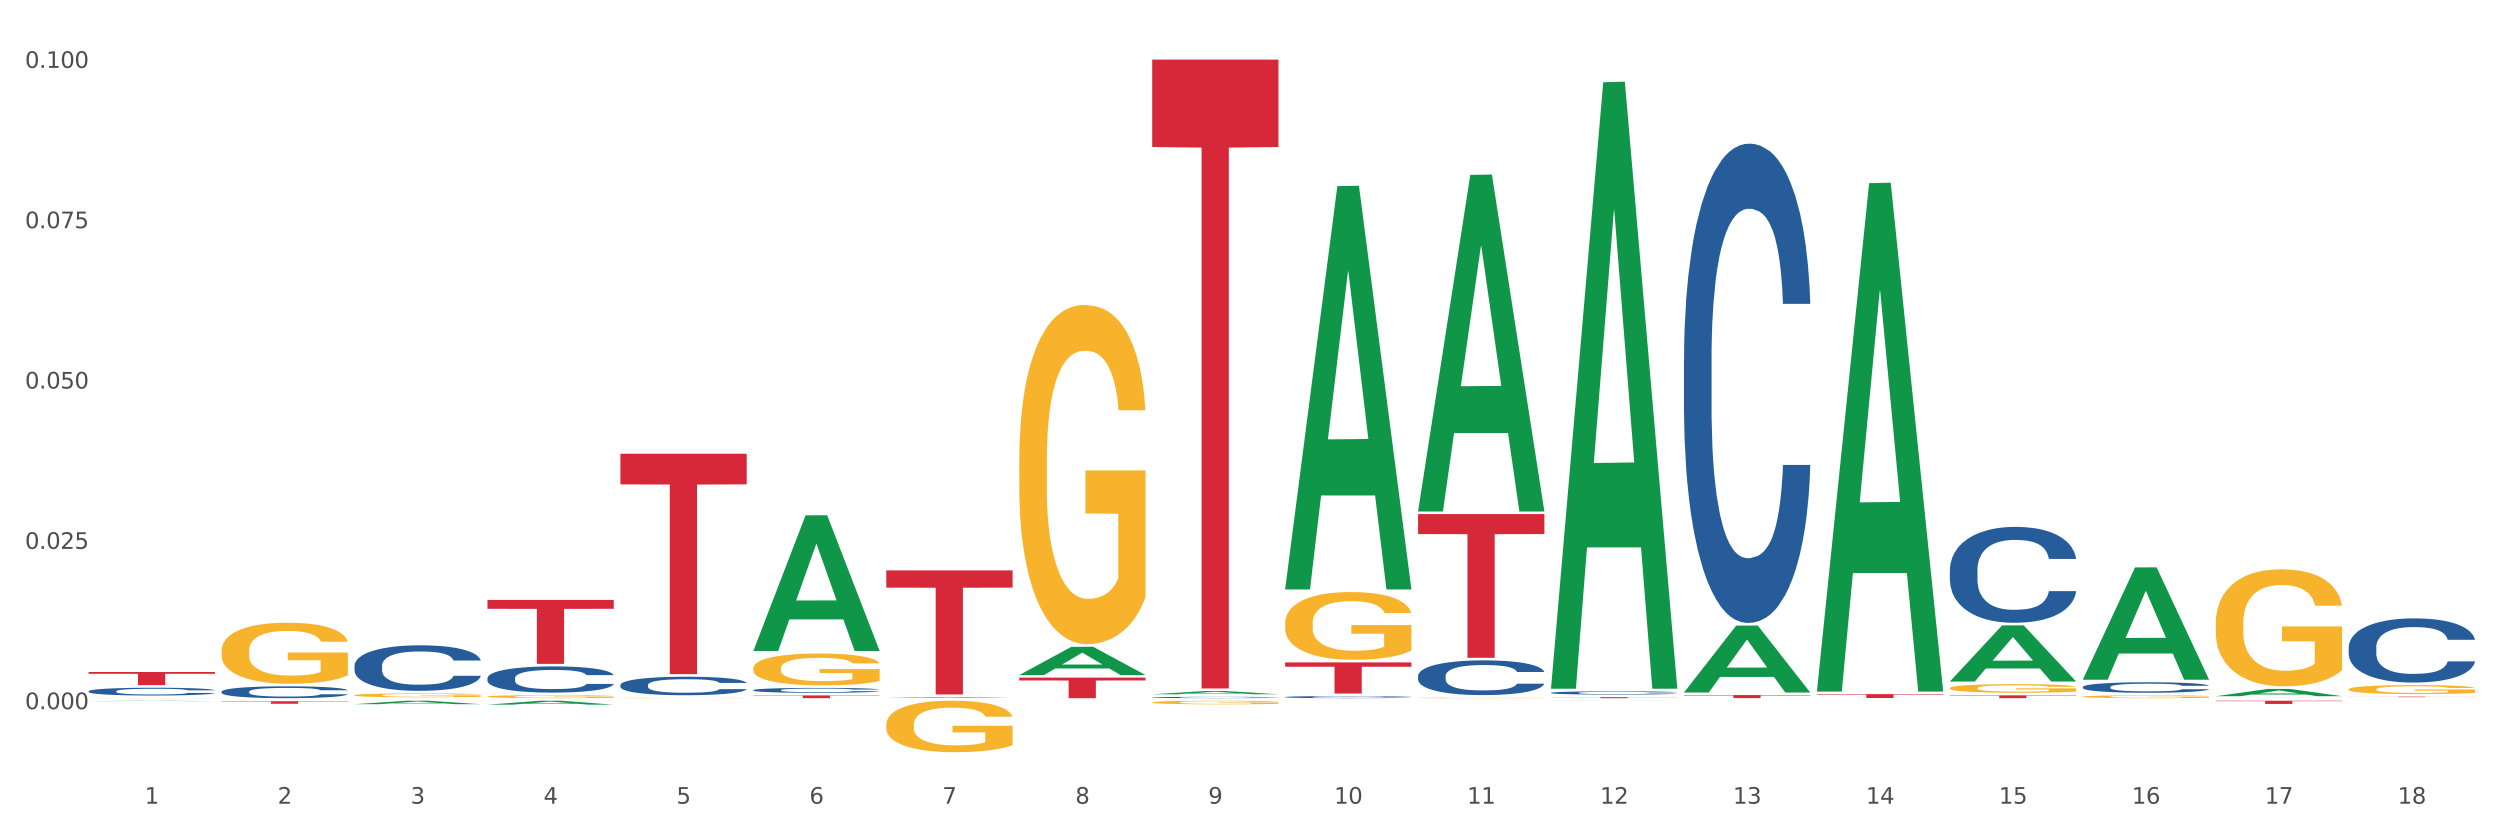
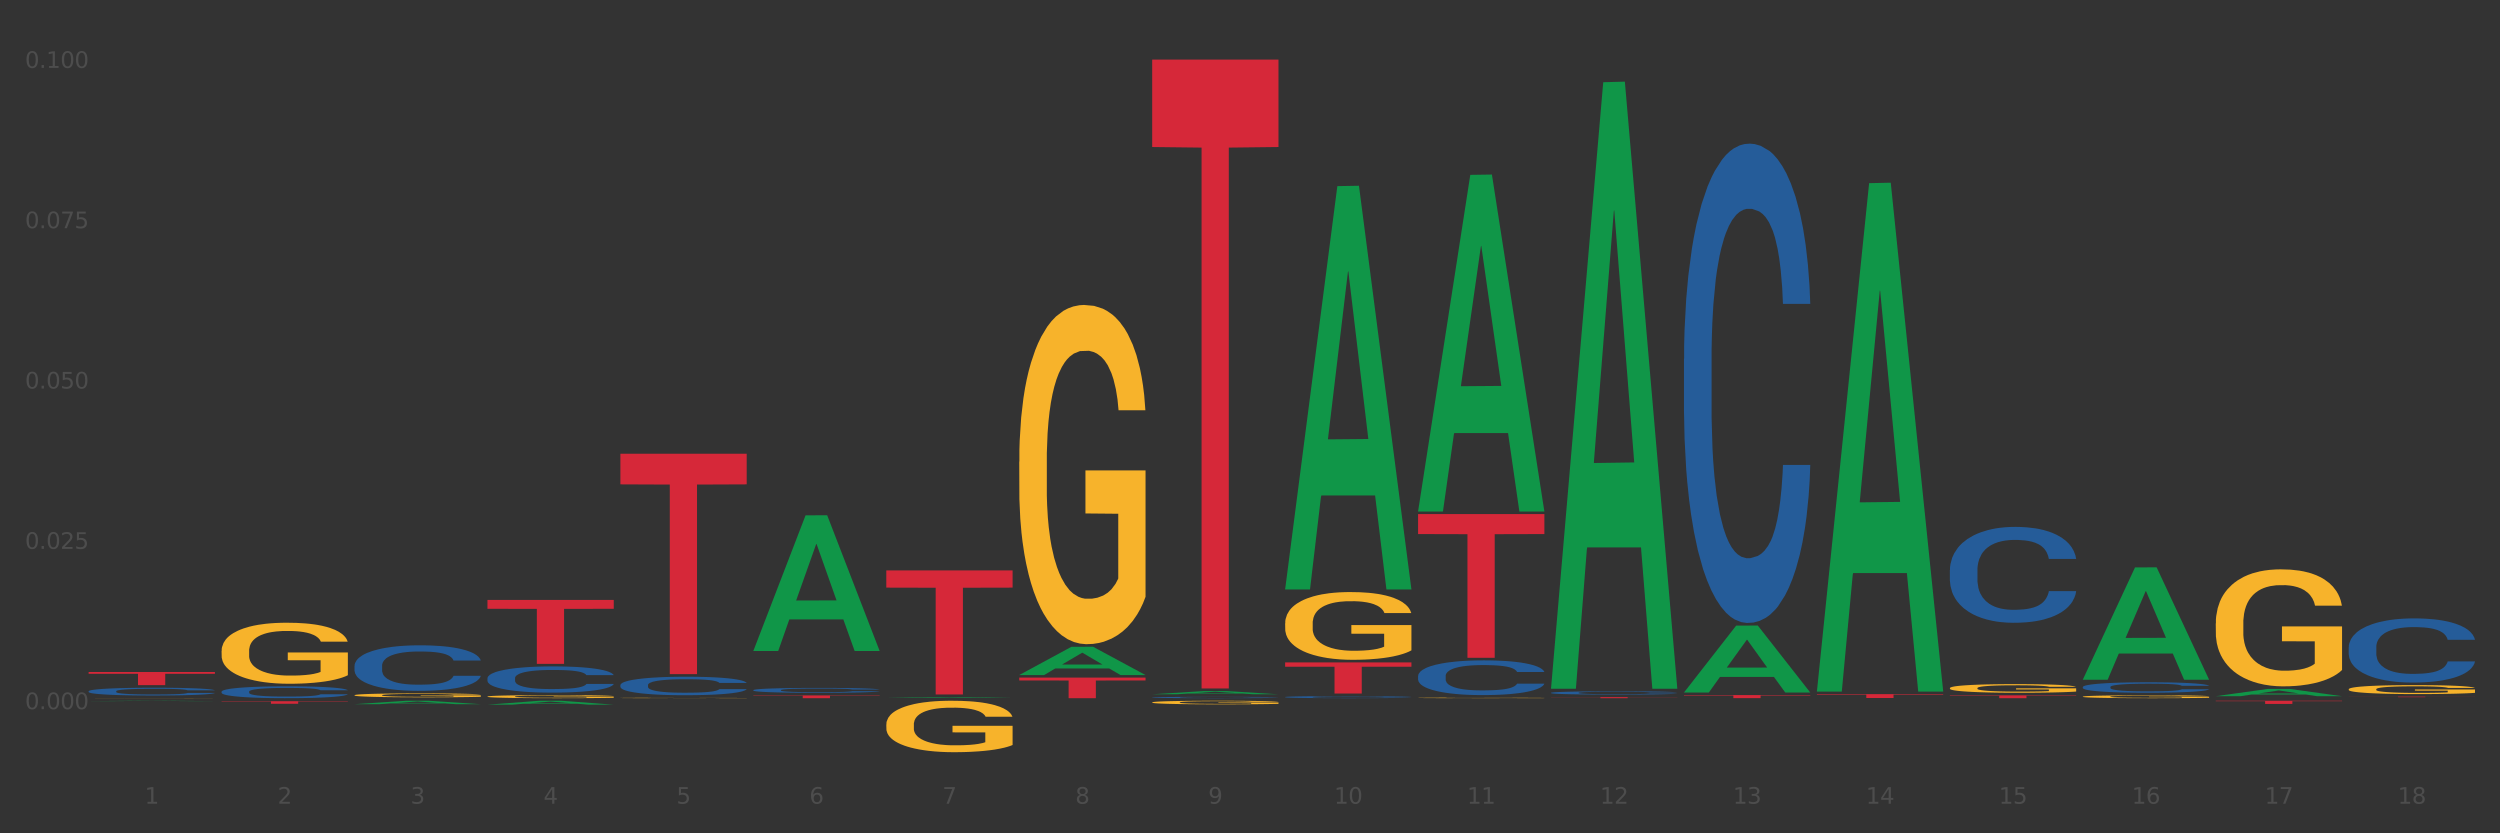
<svg xmlns="http://www.w3.org/2000/svg" xmlns:xlink="http://www.w3.org/1999/xlink" width="1080pt" height="360pt" viewBox="0 0 1080 360" version="1.1">
  <rect x="0" y="0" width="1080" height="360" fill="#333333" stroke="none" />
  <defs>
    <style type="text/css">*{stroke-linejoin: round; stroke-linecap: butt}</style>
  </defs>
  <g id="figure_1">
    <g id="patch_1">
-       <path d="M 0 360  L 1080 360  L 1080 0  L 0 0  z " style="fill: #ffffff; stroke: #ffffff; stroke-linejoin: miter" />
-     </g>
+       </g>
    <g id="axes_1">
      <g id="matplotlib.axis_1">
        <g id="xtick_1">
          <g id="text_1">
            <g style="fill: #4d4d4d" transform="translate(62.51 347.204) scale(0.096 -0.096)">
              <defs>
                <path id="DejaVuSans-31" d="M 794 531  L 1825 531  L 1825 4091  L 703 3866  L 703 4441  L 1819 4666  L 2450 4666  L 2450 531  L 3481 531  L 3481 0  L 794 0  L 794 531  z " transform="scale(0.016)" />
              </defs>
              <use xlink:href="#DejaVuSans-31" />
            </g>
          </g>
        </g>
        <g id="xtick_2">
          <g id="text_2">
            <g style="fill: #4d4d4d" transform="translate(119.942 347.204) scale(0.096 -0.096)">
              <defs>
                <path id="DejaVuSans-32" d="M 1228 531  L 3431 531  L 3431 0  L 469 0  L 469 531  Q 828 903 1448 1529  Q 2069 2156 2228 2338  Q 2531 2678 2651 2914  Q 2772 3150 2772 3378  Q 2772 3750 2511 3984  Q 2250 4219 1831 4219  Q 1534 4219 1204 4116  Q 875 4013 500 3803  L 500 4441  Q 881 4594 1212 4672  Q 1544 4750 1819 4750  Q 2544 4750 2975 4387  Q 3406 4025 3406 3419  Q 3406 3131 3298 2873  Q 3191 2616 2906 2266  Q 2828 2175 2409 1742  Q 1991 1309 1228 531  z " transform="scale(0.016)" />
              </defs>
              <use xlink:href="#DejaVuSans-32" />
            </g>
          </g>
        </g>
        <g id="xtick_3">
          <g id="text_3">
            <g style="fill: #4d4d4d" transform="translate(177.375 347.204) scale(0.096 -0.096)">
              <defs>
                <path id="DejaVuSans-33" d="M 2597 2516  Q 3050 2419 3304 2112  Q 3559 1806 3559 1356  Q 3559 666 3084 287  Q 2609 -91 1734 -91  Q 1441 -91 1130 -33  Q 819 25 488 141  L 488 750  Q 750 597 1062 519  Q 1375 441 1716 441  Q 2309 441 2620 675  Q 2931 909 2931 1356  Q 2931 1769 2642 2001  Q 2353 2234 1838 2234  L 1294 2234  L 1294 2753  L 1863 2753  Q 2328 2753 2575 2939  Q 2822 3125 2822 3475  Q 2822 3834 2567 4026  Q 2313 4219 1838 4219  Q 1578 4219 1281 4162  Q 984 4106 628 3988  L 628 4550  Q 988 4650 1302 4700  Q 1616 4750 1894 4750  Q 2613 4750 3031 4423  Q 3450 4097 3450 3541  Q 3450 3153 3228 2886  Q 3006 2619 2597 2516  z " transform="scale(0.016)" />
              </defs>
              <use xlink:href="#DejaVuSans-33" />
            </g>
          </g>
        </g>
        <g id="xtick_4">
          <g id="text_4">
            <g style="fill: #4d4d4d" transform="translate(234.808 347.204) scale(0.096 -0.096)">
              <defs>
                <path id="DejaVuSans-34" d="M 2419 4116  L 825 1625  L 2419 1625  L 2419 4116  z M 2253 4666  L 3047 4666  L 3047 1625  L 3713 1625  L 3713 1100  L 3047 1100  L 3047 0  L 2419 0  L 2419 1100  L 313 1100  L 313 1709  L 2253 4666  z " transform="scale(0.016)" />
              </defs>
              <use xlink:href="#DejaVuSans-34" />
            </g>
          </g>
        </g>
        <g id="xtick_5">
          <g id="text_5">
            <g style="fill: #4d4d4d" transform="translate(292.24 347.204) scale(0.096 -0.096)">
              <defs>
                <path id="DejaVuSans-35" d="M 691 4666  L 3169 4666  L 3169 4134  L 1269 4134  L 1269 2991  Q 1406 3038 1543 3061  Q 1681 3084 1819 3084  Q 2600 3084 3056 2656  Q 3513 2228 3513 1497  Q 3513 744 3044 326  Q 2575 -91 1722 -91  Q 1428 -91 1123 -41  Q 819 9 494 109  L 494 744  Q 775 591 1075 516  Q 1375 441 1709 441  Q 2250 441 2565 725  Q 2881 1009 2881 1497  Q 2881 1984 2565 2268  Q 2250 2553 1709 2553  Q 1456 2553 1204 2497  Q 953 2441 691 2322  L 691 4666  z " transform="scale(0.016)" />
              </defs>
              <use xlink:href="#DejaVuSans-35" />
            </g>
          </g>
        </g>
        <g id="xtick_6">
          <g id="text_6">
            <g style="fill: #4d4d4d" transform="translate(349.673 347.204) scale(0.096 -0.096)">
              <defs>
                <path id="DejaVuSans-36" d="M 2113 2584  Q 1688 2584 1439 2293  Q 1191 2003 1191 1497  Q 1191 994 1439 701  Q 1688 409 2113 409  Q 2538 409 2786 701  Q 3034 994 3034 1497  Q 3034 2003 2786 2293  Q 2538 2584 2113 2584  z M 3366 4563  L 3366 3988  Q 3128 4100 2886 4159  Q 2644 4219 2406 4219  Q 1781 4219 1451 3797  Q 1122 3375 1075 2522  Q 1259 2794 1537 2939  Q 1816 3084 2150 3084  Q 2853 3084 3261 2657  Q 3669 2231 3669 1497  Q 3669 778 3244 343  Q 2819 -91 2113 -91  Q 1303 -91 875 529  Q 447 1150 447 2328  Q 447 3434 972 4092  Q 1497 4750 2381 4750  Q 2619 4750 2861 4703  Q 3103 4656 3366 4563  z " transform="scale(0.016)" />
              </defs>
              <use xlink:href="#DejaVuSans-36" />
            </g>
          </g>
        </g>
        <g id="xtick_7">
          <g id="text_7">
            <g style="fill: #4d4d4d" transform="translate(407.106 347.204) scale(0.096 -0.096)">
              <defs>
                <path id="DejaVuSans-37" d="M 525 4666  L 3525 4666  L 3525 4397  L 1831 0  L 1172 0  L 2766 4134  L 525 4134  L 525 4666  z " transform="scale(0.016)" />
              </defs>
              <use xlink:href="#DejaVuSans-37" />
            </g>
          </g>
        </g>
        <g id="xtick_8">
          <g id="text_8">
            <g style="fill: #4d4d4d" transform="translate(464.538 347.204) scale(0.096 -0.096)">
              <defs>
                <path id="DejaVuSans-38" d="M 2034 2216  Q 1584 2216 1326 1975  Q 1069 1734 1069 1313  Q 1069 891 1326 650  Q 1584 409 2034 409  Q 2484 409 2743 651  Q 3003 894 3003 1313  Q 3003 1734 2745 1975  Q 2488 2216 2034 2216  z M 1403 2484  Q 997 2584 770 2862  Q 544 3141 544 3541  Q 544 4100 942 4425  Q 1341 4750 2034 4750  Q 2731 4750 3128 4425  Q 3525 4100 3525 3541  Q 3525 3141 3298 2862  Q 3072 2584 2669 2484  Q 3125 2378 3379 2068  Q 3634 1759 3634 1313  Q 3634 634 3220 271  Q 2806 -91 2034 -91  Q 1263 -91 848 271  Q 434 634 434 1313  Q 434 1759 690 2068  Q 947 2378 1403 2484  z M 1172 3481  Q 1172 3119 1398 2916  Q 1625 2713 2034 2713  Q 2441 2713 2670 2916  Q 2900 3119 2900 3481  Q 2900 3844 2670 4047  Q 2441 4250 2034 4250  Q 1625 4250 1398 4047  Q 1172 3844 1172 3481  z " transform="scale(0.016)" />
              </defs>
              <use xlink:href="#DejaVuSans-38" />
            </g>
          </g>
        </g>
        <g id="xtick_9">
          <g id="text_9">
            <g style="fill: #4d4d4d" transform="translate(521.971 347.204) scale(0.096 -0.096)">
              <defs>
                <path id="DejaVuSans-39" d="M 703 97  L 703 672  Q 941 559 1184 500  Q 1428 441 1663 441  Q 2288 441 2617 861  Q 2947 1281 2994 2138  Q 2813 1869 2534 1725  Q 2256 1581 1919 1581  Q 1219 1581 811 2004  Q 403 2428 403 3163  Q 403 3881 828 4315  Q 1253 4750 1959 4750  Q 2769 4750 3195 4129  Q 3622 3509 3622 2328  Q 3622 1225 3098 567  Q 2575 -91 1691 -91  Q 1453 -91 1209 -44  Q 966 3 703 97  z M 1959 2075  Q 2384 2075 2632 2365  Q 2881 2656 2881 3163  Q 2881 3666 2632 3958  Q 2384 4250 1959 4250  Q 1534 4250 1286 3958  Q 1038 3666 1038 3163  Q 1038 2656 1286 2365  Q 1534 2075 1959 2075  z " transform="scale(0.016)" />
              </defs>
              <use xlink:href="#DejaVuSans-39" />
            </g>
          </g>
        </g>
        <g id="xtick_10">
          <g id="text_10">
            <g style="fill: #4d4d4d" transform="translate(576.35 347.204) scale(0.096 -0.096)">
              <defs>
                <path id="DejaVuSans-30" d="M 2034 4250  Q 1547 4250 1301 3770  Q 1056 3291 1056 2328  Q 1056 1369 1301 889  Q 1547 409 2034 409  Q 2525 409 2770 889  Q 3016 1369 3016 2328  Q 3016 3291 2770 3770  Q 2525 4250 2034 4250  z M 2034 4750  Q 2819 4750 3233 4129  Q 3647 3509 3647 2328  Q 3647 1150 3233 529  Q 2819 -91 2034 -91  Q 1250 -91 836 529  Q 422 1150 422 2328  Q 422 3509 836 4129  Q 1250 4750 2034 4750  z " transform="scale(0.016)" />
              </defs>
              <use xlink:href="#DejaVuSans-31" />
              <use xlink:href="#DejaVuSans-30" transform="translate(63.623 0)" />
            </g>
          </g>
        </g>
        <g id="xtick_11">
          <g id="text_11">
            <g style="fill: #4d4d4d" transform="translate(633.783 347.204) scale(0.096 -0.096)">
              <use xlink:href="#DejaVuSans-31" />
              <use xlink:href="#DejaVuSans-31" transform="translate(63.623 0)" />
            </g>
          </g>
        </g>
        <g id="xtick_12">
          <g id="text_12">
            <g style="fill: #4d4d4d" transform="translate(691.215 347.204) scale(0.096 -0.096)">
              <use xlink:href="#DejaVuSans-31" />
              <use xlink:href="#DejaVuSans-32" transform="translate(63.623 0)" />
            </g>
          </g>
        </g>
        <g id="xtick_13">
          <g id="text_13">
            <g style="fill: #4d4d4d" transform="translate(748.648 347.204) scale(0.096 -0.096)">
              <use xlink:href="#DejaVuSans-31" />
              <use xlink:href="#DejaVuSans-33" transform="translate(63.623 0)" />
            </g>
          </g>
        </g>
        <g id="xtick_14">
          <g id="text_14">
            <g style="fill: #4d4d4d" transform="translate(806.081 347.204) scale(0.096 -0.096)">
              <use xlink:href="#DejaVuSans-31" />
              <use xlink:href="#DejaVuSans-34" transform="translate(63.623 0)" />
            </g>
          </g>
        </g>
        <g id="xtick_15">
          <g id="text_15">
            <g style="fill: #4d4d4d" transform="translate(863.513 347.204) scale(0.096 -0.096)">
              <use xlink:href="#DejaVuSans-31" />
              <use xlink:href="#DejaVuSans-35" transform="translate(63.623 0)" />
            </g>
          </g>
        </g>
        <g id="xtick_16">
          <g id="text_16">
            <g style="fill: #4d4d4d" transform="translate(920.946 347.204) scale(0.096 -0.096)">
              <use xlink:href="#DejaVuSans-31" />
              <use xlink:href="#DejaVuSans-36" transform="translate(63.623 0)" />
            </g>
          </g>
        </g>
        <g id="xtick_17">
          <g id="text_17">
            <g style="fill: #4d4d4d" transform="translate(978.379 347.204) scale(0.096 -0.096)">
              <use xlink:href="#DejaVuSans-31" />
              <use xlink:href="#DejaVuSans-37" transform="translate(63.623 0)" />
            </g>
          </g>
        </g>
        <g id="xtick_18">
          <g id="text_18">
            <g style="fill: #4d4d4d" transform="translate(1035.811 347.204) scale(0.096 -0.096)">
              <use xlink:href="#DejaVuSans-31" />
              <use xlink:href="#DejaVuSans-38" transform="translate(63.623 0)" />
            </g>
          </g>
        </g>
        <g id="xtick_19" />
        <g id="xtick_20" />
        <g id="xtick_21" />
        <g id="xtick_22" />
        <g id="xtick_23" />
        <g id="xtick_24" />
        <g id="xtick_25" />
        <g id="xtick_26" />
        <g id="xtick_27" />
        <g id="xtick_28" />
        <g id="xtick_29" />
        <g id="xtick_30" />
        <g id="xtick_31" />
        <g id="xtick_32" />
        <g id="xtick_33" />
        <g id="xtick_34" />
        <g id="xtick_35" />
      </g>
      <g id="matplotlib.axis_2">
        <g id="ytick_1">
          <g id="text_19">
            <g style="fill: #4d4d4d" transform="translate(10.8 306.364) scale(0.096 -0.096)">
              <defs>
                <path id="DejaVuSans-2e" d="M 684 794  L 1344 794  L 1344 0  L 684 0  L 684 794  z " transform="scale(0.016)" />
              </defs>
              <use xlink:href="#DejaVuSans-30" />
              <use xlink:href="#DejaVuSans-2e" transform="translate(63.623 0)" />
              <use xlink:href="#DejaVuSans-30" transform="translate(95.41 0)" />
              <use xlink:href="#DejaVuSans-30" transform="translate(159.033 0)" />
              <use xlink:href="#DejaVuSans-30" transform="translate(222.656 0)" />
            </g>
          </g>
        </g>
        <g id="ytick_2">
          <g id="text_20">
            <g style="fill: #4d4d4d" transform="translate(10.8 237.106) scale(0.096 -0.096)">
              <use xlink:href="#DejaVuSans-30" />
              <use xlink:href="#DejaVuSans-2e" transform="translate(63.623 0)" />
              <use xlink:href="#DejaVuSans-30" transform="translate(95.41 0)" />
              <use xlink:href="#DejaVuSans-32" transform="translate(159.033 0)" />
              <use xlink:href="#DejaVuSans-35" transform="translate(222.656 0)" />
            </g>
          </g>
        </g>
        <g id="ytick_3">
          <g id="text_21">
            <g style="fill: #4d4d4d" transform="translate(10.8 167.847) scale(0.096 -0.096)">
              <use xlink:href="#DejaVuSans-30" />
              <use xlink:href="#DejaVuSans-2e" transform="translate(63.623 0)" />
              <use xlink:href="#DejaVuSans-30" transform="translate(95.41 0)" />
              <use xlink:href="#DejaVuSans-35" transform="translate(159.033 0)" />
              <use xlink:href="#DejaVuSans-30" transform="translate(222.656 0)" />
            </g>
          </g>
        </g>
        <g id="ytick_4">
          <g id="text_22">
            <g style="fill: #4d4d4d" transform="translate(10.8 98.589) scale(0.096 -0.096)">
              <use xlink:href="#DejaVuSans-30" />
              <use xlink:href="#DejaVuSans-2e" transform="translate(63.623 0)" />
              <use xlink:href="#DejaVuSans-30" transform="translate(95.41 0)" />
              <use xlink:href="#DejaVuSans-37" transform="translate(159.033 0)" />
              <use xlink:href="#DejaVuSans-35" transform="translate(222.656 0)" />
            </g>
          </g>
        </g>
        <g id="ytick_5">
          <g id="text_23">
            <g style="fill: #4d4d4d" transform="translate(10.8 29.331) scale(0.096 -0.096)">
              <use xlink:href="#DejaVuSans-30" />
              <use xlink:href="#DejaVuSans-2e" transform="translate(63.623 0)" />
              <use xlink:href="#DejaVuSans-31" transform="translate(95.41 0)" />
              <use xlink:href="#DejaVuSans-30" transform="translate(159.033 0)" />
              <use xlink:href="#DejaVuSans-30" transform="translate(222.656 0)" />
            </g>
          </g>
        </g>
        <g id="ytick_6" />
        <g id="ytick_7" />
        <g id="ytick_8" />
        <g id="ytick_9" />
      </g>
      <g id="PolyCollection_1">
        <path d="M 38.283 302.883  L 38.339 302.883  L 60.839 302.717  L 70.176 302.717  L 92.844 302.883  L 82.044 302.883  L 77.151 302.844  L 53.92 302.844  L 53.751 302.845  L 49.026 302.883  L 38.283 302.883  L 38.283 302.883  L 56.845 302.821  L 74.226 302.821  L 65.62 302.752  L 65.507 302.752  L 65.395 302.753  L 56.789 302.821  L 56.845 302.821  L 38.283 302.883  z " clip-path="url(#pa81dd480db)" style="fill: #109648" />
        <path d="M 268.014 295.933  L 268.078 295.926  L 268.078 295.721  L 268.272 295.444  L 268.981 294.934  L 269.884 294.547  L 271.432 294.095  L 272.27 293.905  L 273.367 293.693  L 275.624 293.351  L 278.204 293.059  L 280.01 292.898  L 281.364 292.796  L 284.395 292.614  L 286.136 292.534  L 287.942 292.468  L 289.49 292.424  L 292.07 292.373  L 294.133 292.351  L 296.52 292.344  L 298.519 292.351  L 301.163 292.38  L 305.033 292.468  L 306.516 292.519  L 308.515 292.606  L 310.579 292.723  L 312.256 292.84  L 314.191 293.008  L 316.19 293.227  L 318.125 293.504  L 319.479 293.759  L 320.576 294.029  L 321.543 294.357  L 322.252 294.715  L 322.575 295.014  L 310.773 295.014  L 310.45 294.744  L 309.805 294.452  L 309.16 294.255  L 308.451 294.095  L 307.355 293.912  L 306.387 293.796  L 304.775 293.657  L 303.291 293.569  L 302.066 293.518  L 300.583 293.475  L 297.423 293.431  L 295.165 293.431  L 293.747 293.445  L 292.005 293.482  L 290.522 293.533  L 288.781 293.62  L 287.426 293.715  L 286.072 293.839  L 285.298 293.927  L 284.137 294.087  L 283.363 294.219  L 282.331 294.445  L 281.751 294.605  L 280.719 295.021  L 280.267 295.327  L 280.074 295.539  L 279.945 295.772  L 279.945 296.91  L 280.332 297.421  L 280.654 297.64  L 281.17 297.888  L 282.138 298.209  L 283.557 298.523  L 285.04 298.749  L 286.265 298.887  L 287.426 298.99  L 288.587 299.07  L 290.006 299.143  L 291.167 299.187  L 292.908 299.23  L 294.972 299.252  L 296.584 299.252  L 299.873 299.216  L 301.357 299.179  L 302.776 299.128  L 304.323 299.048  L 305.549 298.96  L 306.258 298.895  L 307.419 298.756  L 308.322 298.61  L 309.096 298.442  L 309.612 298.297  L 310.192 298.078  L 310.644 297.83  L 310.773 297.698  L 322.575 297.698  L 322.317 297.961  L 321.865 298.216  L 320.963 298.559  L 320.253 298.756  L 319.157 298.997  L 317.996 299.201  L 316.384 299.427  L 314.9 299.595  L 313.352 299.741  L 311.676 299.872  L 308.644 300.055  L 307.548 300.106  L 305.226 300.193  L 303.42 300.244  L 300.776 300.295  L 298.068 300.325  L 295.23 300.332  L 292.715 300.317  L 289.941 300.273  L 288.2 300.23  L 286.265 300.164  L 284.008 300.062  L 281.88 299.938  L 279.881 299.792  L 278.01 299.624  L 276.269 299.435  L 274.012 299.121  L 272.335 298.814  L 271.109 298.53  L 270.271 298.289  L 269.433 297.983  L 268.981 297.771  L 268.272 297.261  L 268.014 296.786  L 268.014 295.933  z " clip-path="url(#pa81dd480db)" style="fill: #255c99" />
        <path d="M 210.581 292.971  L 210.646 292.961  L 210.646 292.672  L 210.839 292.279  L 211.549 291.556  L 212.451 291.008  L 213.999 290.367  L 214.838 290.099  L 215.934 289.799  L 218.191 289.313  L 220.771 288.9  L 222.577 288.673  L 223.931 288.528  L 226.962 288.27  L 228.704 288.156  L 230.509 288.063  L 232.057 288.001  L 234.637 287.929  L 236.701 287.898  L 239.087 287.887  L 241.086 287.898  L 243.731 287.939  L 247.6 288.063  L 249.083 288.135  L 251.083 288.259  L 253.146 288.425  L 254.823 288.59  L 256.758 288.828  L 258.757 289.138  L 260.692 289.53  L 262.047 289.892  L 263.143 290.274  L 264.11 290.739  L 264.82 291.246  L 265.142 291.669  L 253.34 291.669  L 253.017 291.287  L 252.373 290.874  L 251.728 290.595  L 251.018 290.367  L 249.922 290.109  L 248.954 289.944  L 247.342 289.747  L 245.859 289.623  L 244.633 289.551  L 243.15 289.489  L 239.99 289.427  L 237.733 289.427  L 236.314 289.448  L 234.572 289.499  L 233.089 289.572  L 231.348 289.696  L 229.993 289.83  L 228.639 290.006  L 227.865 290.13  L 226.704 290.357  L 225.93 290.543  L 224.899 290.863  L 224.318 291.091  L 223.286 291.68  L 222.835 292.114  L 222.641 292.413  L 222.512 292.744  L 222.512 294.356  L 222.899 295.079  L 223.222 295.389  L 223.738 295.741  L 224.705 296.195  L 226.124 296.64  L 227.607 296.96  L 228.833 297.156  L 229.993 297.301  L 231.154 297.415  L 232.573 297.518  L 233.734 297.58  L 235.475 297.642  L 237.539 297.673  L 239.151 297.673  L 242.441 297.621  L 243.924 297.57  L 245.343 297.497  L 246.891 297.384  L 248.116 297.26  L 248.825 297.167  L 249.986 296.97  L 250.889 296.764  L 251.663 296.526  L 252.179 296.319  L 252.76 296.009  L 253.211 295.658  L 253.34 295.472  L 265.142 295.472  L 264.884 295.844  L 264.433 296.206  L 263.53 296.691  L 262.82 296.97  L 261.724 297.311  L 260.563 297.601  L 258.951 297.921  L 257.468 298.159  L 255.92 298.365  L 254.243 298.551  L 251.212 298.81  L 250.115 298.882  L 247.794 299.006  L 245.988 299.078  L 243.344 299.151  L 240.635 299.192  L 237.797 299.202  L 235.282 299.182  L 232.509 299.12  L 230.767 299.058  L 228.833 298.965  L 226.575 298.82  L 224.447 298.644  L 222.448 298.438  L 220.578 298.2  L 218.836 297.931  L 216.579 297.487  L 214.902 297.053  L 213.677 296.65  L 212.838 296.309  L 212 295.875  L 211.549 295.575  L 210.839 294.852  L 210.581 294.18  L 210.581 292.971  z " clip-path="url(#pa81dd480db)" style="fill: #255c99" />
        <path d="M 153.148 287.611  L 153.213 287.593  L 153.213 287.09  L 153.406 286.407  L 154.116 285.15  L 155.019 284.197  L 156.567 283.084  L 157.405 282.617  L 158.501 282.096  L 160.759 281.251  L 163.338 280.533  L 165.144 280.138  L 166.498 279.886  L 169.53 279.437  L 171.271 279.239  L 173.077 279.078  L 174.625 278.97  L 177.204 278.844  L 179.268 278.79  L 181.654 278.772  L 183.654 278.79  L 186.298 278.862  L 190.167 279.078  L 191.651 279.204  L 193.65 279.419  L 195.714 279.707  L 197.391 279.994  L 199.325 280.407  L 201.325 280.946  L 203.259 281.629  L 204.614 282.257  L 205.71 282.922  L 206.678 283.73  L 207.387 284.611  L 207.709 285.347  L 195.907 285.347  L 195.585 284.682  L 194.94 283.964  L 194.295 283.479  L 193.586 283.084  L 192.489 282.635  L 191.522 282.347  L 189.909 282.006  L 188.426 281.79  L 187.201 281.665  L 185.717 281.557  L 182.557 281.449  L 180.3 281.449  L 178.881 281.485  L 177.14 281.575  L 175.656 281.701  L 173.915 281.916  L 172.561 282.15  L 171.206 282.455  L 170.433 282.671  L 169.272 283.066  L 168.498 283.389  L 167.466 283.946  L 166.885 284.341  L 165.854 285.365  L 165.402 286.12  L 165.209 286.641  L 165.08 287.215  L 165.08 290.018  L 165.467 291.275  L 165.789 291.814  L 166.305 292.425  L 167.272 293.215  L 168.691 293.988  L 170.175 294.545  L 171.4 294.886  L 172.561 295.137  L 173.722 295.335  L 175.141 295.515  L 176.301 295.622  L 178.043 295.73  L 180.106 295.784  L 181.719 295.784  L 185.008 295.694  L 186.491 295.604  L 187.91 295.479  L 189.458 295.281  L 190.683 295.066  L 191.393 294.904  L 192.554 294.563  L 193.457 294.203  L 194.23 293.79  L 194.746 293.431  L 195.327 292.892  L 195.778 292.281  L 195.907 291.958  L 207.709 291.958  L 207.451 292.604  L 207 293.233  L 206.097 294.078  L 205.388 294.563  L 204.291 295.155  L 203.13 295.658  L 201.518 296.215  L 200.035 296.628  L 198.487 296.988  L 196.81 297.311  L 193.779 297.76  L 192.683 297.886  L 190.361 298.101  L 188.555 298.227  L 185.911 298.353  L 183.202 298.425  L 180.364 298.443  L 177.849 298.407  L 175.076 298.299  L 173.335 298.191  L 171.4 298.03  L 169.143 297.778  L 167.014 297.473  L 165.015 297.113  L 163.145 296.7  L 161.404 296.233  L 159.146 295.461  L 157.469 294.706  L 156.244 294.006  L 155.406 293.413  L 154.567 292.658  L 154.116 292.137  L 153.406 290.88  L 153.148 289.712  L 153.148 287.611  z " clip-path="url(#pa81dd480db)" style="fill: #255c99" />
        <path d="M 95.716 298.789  L 95.78 298.785  L 95.78 298.654  L 95.974 298.476  L 96.683 298.149  L 97.586 297.901  L 99.134 297.611  L 99.972 297.489  L 101.069 297.354  L 103.326 297.134  L 105.906 296.947  L 107.711 296.844  L 109.066 296.778  L 112.097 296.662  L 113.838 296.61  L 115.644 296.568  L 117.192 296.54  L 119.772 296.507  L 121.835 296.493  L 124.222 296.489  L 126.221 296.493  L 128.865 296.512  L 132.735 296.568  L 134.218 296.601  L 136.217 296.657  L 138.281 296.732  L 139.958 296.807  L 141.893 296.914  L 143.892 297.054  L 145.827 297.232  L 147.181 297.396  L 148.277 297.569  L 149.245 297.779  L 149.954 298.008  L 150.277 298.2  L 138.475 298.2  L 138.152 298.027  L 137.507 297.84  L 136.862 297.714  L 136.153 297.611  L 135.056 297.494  L 134.089 297.419  L 132.477 297.33  L 130.993 297.274  L 129.768 297.241  L 128.285 297.213  L 125.125 297.185  L 122.867 297.185  L 121.448 297.195  L 119.707 297.218  L 118.224 297.251  L 116.482 297.307  L 115.128 297.368  L 113.774 297.447  L 113 297.503  L 111.839 297.606  L 111.065 297.69  L 110.033 297.835  L 109.453 297.938  L 108.421 298.205  L 107.969 298.401  L 107.776 298.537  L 107.647 298.686  L 107.647 299.416  L 108.034 299.743  L 108.356 299.884  L 108.872 300.043  L 109.84 300.248  L 111.259 300.449  L 112.742 300.594  L 113.967 300.683  L 115.128 300.749  L 116.289 300.8  L 117.708 300.847  L 118.869 300.875  L 120.61 300.903  L 122.674 300.917  L 124.286 300.917  L 127.575 300.894  L 129.059 300.87  L 130.477 300.838  L 132.025 300.786  L 133.251 300.73  L 133.96 300.688  L 135.121 300.599  L 136.024 300.506  L 136.798 300.398  L 137.314 300.304  L 137.894 300.164  L 138.346 300.005  L 138.475 299.921  L 150.277 299.921  L 150.019 300.089  L 149.567 300.253  L 148.664 300.473  L 147.955 300.599  L 146.859 300.753  L 145.698 300.884  L 144.085 301.029  L 142.602 301.137  L 141.054 301.23  L 139.377 301.315  L 136.346 301.431  L 135.25 301.464  L 132.928 301.52  L 131.122 301.553  L 128.478 301.586  L 125.769 301.604  L 122.932 301.609  L 120.417 301.6  L 117.643 301.572  L 115.902 301.544  L 113.967 301.502  L 111.71 301.436  L 109.582 301.357  L 107.582 301.263  L 105.712 301.156  L 103.971 301.034  L 101.714 300.833  L 100.037 300.636  L 98.811 300.454  L 97.973 300.3  L 97.135 300.103  L 96.683 299.968  L 95.974 299.64  L 95.716 299.336  L 95.716 298.789  z " clip-path="url(#pa81dd480db)" style="fill: #255c99" />
        <path d="M 38.283 298.608  L 38.347 298.605  L 38.347 298.519  L 38.541 298.402  L 39.25 298.187  L 40.153 298.024  L 41.701 297.834  L 42.54 297.754  L 43.636 297.664  L 45.893 297.52  L 48.473 297.397  L 50.279 297.329  L 51.633 297.286  L 54.664 297.209  L 56.406 297.176  L 58.211 297.148  L 59.759 297.129  L 62.339 297.108  L 64.403 297.099  L 66.789 297.096  L 68.788 297.099  L 71.432 297.111  L 75.302 297.148  L 76.785 297.169  L 78.785 297.206  L 80.848 297.256  L 82.525 297.305  L 84.46 297.375  L 86.459 297.468  L 88.394 297.585  L 89.748 297.692  L 90.845 297.806  L 91.812 297.944  L 92.522 298.095  L 92.844 298.221  L 81.042 298.221  L 80.719 298.107  L 80.074 297.984  L 79.43 297.901  L 78.72 297.834  L 77.624 297.757  L 76.656 297.708  L 75.044 297.649  L 73.561 297.612  L 72.335 297.591  L 70.852 297.572  L 67.692 297.554  L 65.435 297.554  L 64.016 297.56  L 62.274 297.575  L 60.791 297.597  L 59.05 297.634  L 57.695 297.674  L 56.341 297.726  L 55.567 297.763  L 54.406 297.83  L 53.632 297.886  L 52.6 297.981  L 52.02 298.049  L 50.988 298.224  L 50.537 298.353  L 50.343 298.442  L 50.214 298.541  L 50.214 299.02  L 50.601 299.236  L 50.924 299.328  L 51.44 299.432  L 52.407 299.568  L 53.826 299.7  L 55.309 299.795  L 56.535 299.854  L 57.695 299.897  L 58.856 299.931  L 60.275 299.961  L 61.436 299.98  L 63.177 299.998  L 65.241 300.007  L 66.853 300.007  L 70.143 299.992  L 71.626 299.977  L 73.045 299.955  L 74.593 299.921  L 75.818 299.884  L 76.527 299.857  L 77.688 299.798  L 78.591 299.737  L 79.365 299.666  L 79.881 299.605  L 80.461 299.512  L 80.913 299.408  L 81.042 299.352  L 92.844 299.352  L 92.586 299.463  L 92.135 299.571  L 91.232 299.715  L 90.522 299.798  L 89.426 299.9  L 88.265 299.986  L 86.653 300.081  L 85.169 300.152  L 83.622 300.213  L 81.945 300.269  L 78.914 300.346  L 77.817 300.367  L 75.495 300.404  L 73.69 300.426  L 71.045 300.447  L 68.337 300.459  L 65.499 300.462  L 62.984 300.456  L 60.211 300.438  L 58.469 300.419  L 56.535 300.392  L 54.277 300.349  L 52.149 300.296  L 50.15 300.235  L 48.279 300.164  L 46.538 300.084  L 44.281 299.952  L 42.604 299.823  L 41.379 299.703  L 40.54 299.602  L 39.702 299.472  L 39.25 299.383  L 38.541 299.168  L 38.283 298.968  L 38.283 298.608  z " clip-path="url(#pa81dd480db)" style="fill: #255c99" />
        <path d="M 38.283 290.3  L 92.844 290.3  L 92.844 291.091  L 71.382 291.096  L 71.382 295.988  L 59.616 295.988  L 59.616 291.096  L 38.283 291.091  L 38.283 290.306  L 38.283 290.3  z " clip-path="url(#pa81dd480db)" style="fill: #d62839" />
        <path d="M 95.716 302.925  L 150.277 302.925  L 150.277 303.078  L 128.814 303.079  L 128.814 304.025  L 117.049 304.025  L 117.049 303.079  L 95.716 303.078  L 95.716 302.926  L 95.716 302.925  z " clip-path="url(#pa81dd480db)" style="fill: #d62839" />
        <path d="M 210.581 259.168  L 265.142 259.168  L 265.142 263.005  L 243.68 263.031  L 243.68 286.779  L 231.914 286.779  L 231.914 263.031  L 210.581 263.005  L 210.581 259.194  L 210.581 259.168  z " clip-path="url(#pa81dd480db)" style="fill: #d62839" />
        <path d="M 268.014 196.01  L 322.575 196.01  L 322.575 209.243  L 301.112 209.333  L 301.112 291.236  L 289.347 291.236  L 289.347 209.333  L 268.014 209.243  L 268.014 196.099  L 268.014 196.01  z " clip-path="url(#pa81dd480db)" style="fill: #d62839" />
        <path d="M 325.447 300.401  L 380.008 300.401  L 380.008 300.569  L 358.545 300.57  L 358.545 301.609  L 346.78 301.609  L 346.78 300.57  L 325.447 300.569  L 325.447 300.403  L 325.447 300.401  z " clip-path="url(#pa81dd480db)" style="fill: #d62839" />
        <path d="M 382.879 246.405  L 437.44 246.405  L 437.44 253.854  L 415.978 253.904  L 415.978 300.009  L 404.212 300.009  L 404.212 253.904  L 382.879 253.854  L 382.879 246.455  L 382.879 246.405  z " clip-path="url(#pa81dd480db)" style="fill: #d62839" />
        <path d="M 440.312 292.736  L 494.873 292.736  L 494.873 293.969  L 473.411 293.977  L 473.411 301.609  L 461.645 301.609  L 461.645 293.977  L 440.312 293.969  L 440.312 292.744  L 440.312 292.736  z " clip-path="url(#pa81dd480db)" style="fill: #d62839" />
        <path d="M 497.745 25.759  L 552.306 25.759  L 552.306 63.511  L 530.843 63.766  L 530.843 297.42  L 519.078 297.42  L 519.078 63.766  L 497.745 63.511  L 497.745 26.015  L 497.745 25.759  z " clip-path="url(#pa81dd480db)" style="fill: #d62839" />
        <path d="M 38.283 301.588  L 38.347 301.588  L 38.347 301.587  L 38.476 301.586  L 39.12 301.583  L 40.087 301.581  L 40.795 301.58  L 41.504 301.579  L 42.341 301.578  L 43.372 301.577  L 45.24 301.575  L 46.4 301.575  L 47.817 301.574  L 50.393 301.573  L 52.261 301.572  L 54.194 301.572  L 57.35 301.571  L 59.412 301.571  L 61.602 301.57  L 64.243 301.57  L 66.24 301.57  L 70.62 301.57  L 74.356 301.571  L 76.16 301.571  L 78.479 301.571  L 79.703 301.572  L 81.7 301.572  L 83.761 301.573  L 85.178 301.574  L 87.304 301.575  L 88.915 301.576  L 90.396 301.578  L 91.169 301.579  L 91.749 301.579  L 92.264 301.581  L 92.78 301.582  L 81.185 301.582  L 80.734 301.581  L 80.025 301.58  L 78.994 301.579  L 78.093 301.578  L 76.547 301.577  L 75.129 301.577  L 73.648 301.576  L 71.844 301.576  L 70.427 301.576  L 68.43 301.576  L 64.501 301.576  L 61.86 301.576  L 60.056 301.576  L 58.896 301.577  L 57.866 301.577  L 56.706 301.577  L 55.353 301.578  L 54.387 301.579  L 53.421 301.58  L 52.648 301.58  L 51.939 301.581  L 51.36 301.583  L 50.909 301.584  L 50.522 301.585  L 50.2 301.587  L 50.2 301.592  L 50.329 301.593  L 50.651 301.595  L 51.038 301.596  L 51.682 301.597  L 52.261 301.598  L 53.357 301.599  L 54.58 301.6  L 55.547 301.601  L 56.513 301.602  L 58.188 301.602  L 60.056 301.603  L 61.666 301.603  L 63.856 301.604  L 65.338 301.604  L 66.626 301.604  L 69.783 301.604  L 72.037 301.604  L 74.55 301.604  L 76.482 301.603  L 78.093 301.603  L 79.896 301.602  L 81.056 301.602  L 81.056 301.594  L 66.884 301.594  L 66.884 301.589  L 92.844 301.589  L 92.844 301.604  L 91.749 301.604  L 90.525 301.605  L 89.237 301.606  L 87.304 301.606  L 84.985 301.607  L 82.924 301.608  L 80.734 301.608  L 78.157 301.609  L 74.807 301.609  L 72.746 301.609  L 70.169 301.609  L 67.142 301.609  L 64.501 301.609  L 61.924 301.609  L 59.218 301.609  L 56.577 301.608  L 54.58 301.608  L 52.584 301.607  L 50.458 301.606  L 48.783 301.606  L 47.495 301.605  L 46.077 301.604  L 44.531 301.603  L 43.372 301.602  L 42.341 301.601  L 41.246 301.6  L 40.473 301.599  L 39.7 301.597  L 39.249 301.596  L 38.734 301.595  L 38.347 301.593  L 38.283 301.588  z " clip-path="url(#pa81dd480db)" style="fill: #f7b32b" />
        <path d="M 612.61 222.085  L 667.171 222.085  L 667.171 230.712  L 645.709 230.771  L 645.709 284.168  L 633.943 284.168  L 633.943 230.771  L 612.61 230.712  L 612.61 222.143  L 612.61 222.085  z " clip-path="url(#pa81dd480db)" style="fill: #d62839" />
        <path d="M 670.043 301.17  L 724.604 301.17  L 724.604 301.231  L 703.141 301.232  L 703.141 301.609  L 691.376 301.609  L 691.376 301.232  L 670.043 301.231  L 670.043 301.171  L 670.043 301.17  z " clip-path="url(#pa81dd480db)" style="fill: #d62839" />
        <path d="M 727.475 300.281  L 782.036 300.281  L 782.036 300.465  L 760.574 300.466  L 760.574 301.605  L 748.809 301.605  L 748.809 300.466  L 727.475 300.465  L 727.475 300.282  L 727.475 300.281  z " clip-path="url(#pa81dd480db)" style="fill: #d62839" />
        <path d="M 784.908 299.877  L 839.469 299.877  L 839.469 300.106  L 818.007 300.108  L 818.007 301.528  L 806.241 301.528  L 806.241 300.108  L 784.908 300.106  L 784.908 299.878  L 784.908 299.877  z " clip-path="url(#pa81dd480db)" style="fill: #d62839" />
        <path d="M 842.341 300.383  L 896.902 300.383  L 896.902 300.553  L 875.439 300.554  L 875.439 301.609  L 863.674 301.609  L 863.674 300.554  L 842.341 300.553  L 842.341 300.384  L 842.341 300.383  z " clip-path="url(#pa81dd480db)" style="fill: #d62839" />
        <path d="M 325.447 298.126  L 325.511 298.124  L 325.511 298.07  L 325.704 297.997  L 326.414 297.861  L 327.317 297.759  L 328.865 297.639  L 329.703 297.588  L 330.799 297.532  L 333.057 297.441  L 335.636 297.364  L 337.442 297.321  L 338.797 297.294  L 341.828 297.246  L 343.569 297.224  L 345.375 297.207  L 346.923 297.195  L 349.502 297.182  L 351.566 297.176  L 353.952 297.174  L 355.952 297.176  L 358.596 297.184  L 362.465 297.207  L 363.949 297.22  L 365.948 297.244  L 368.012 297.275  L 369.689 297.306  L 371.623 297.35  L 373.623 297.408  L 375.558 297.482  L 376.912 297.55  L 378.008 297.621  L 378.976 297.708  L 379.685 297.803  L 380.008 297.882  L 368.205 297.882  L 367.883 297.811  L 367.238 297.733  L 366.593 297.681  L 365.884 297.639  L 364.787 297.59  L 363.82 297.559  L 362.208 297.522  L 360.724 297.499  L 359.499 297.486  L 358.015 297.474  L 354.855 297.462  L 352.598 297.462  L 351.179 297.466  L 349.438 297.476  L 347.955 297.49  L 346.213 297.513  L 344.859 297.538  L 343.505 297.571  L 342.731 297.594  L 341.57 297.637  L 340.796 297.671  L 339.764 297.731  L 339.184 297.774  L 338.152 297.884  L 337.7 297.966  L 337.507 298.022  L 337.378 298.084  L 337.378 298.386  L 337.765 298.521  L 338.087 298.579  L 338.603 298.645  L 339.57 298.73  L 340.989 298.814  L 342.473 298.874  L 343.698 298.91  L 344.859 298.937  L 346.02 298.959  L 347.439 298.978  L 348.599 298.99  L 350.341 299.001  L 352.405 299.007  L 354.017 299.007  L 357.306 298.997  L 358.789 298.988  L 360.208 298.974  L 361.756 298.953  L 362.981 298.93  L 363.691 298.912  L 364.852 298.875  L 365.755 298.837  L 366.529 298.792  L 367.044 298.754  L 367.625 298.695  L 368.076 298.63  L 368.205 298.595  L 380.008 298.595  L 379.75 298.664  L 379.298 298.732  L 378.395 298.823  L 377.686 298.875  L 376.589 298.939  L 375.429 298.994  L 373.816 299.054  L 372.333 299.098  L 370.785 299.137  L 369.108 299.172  L 366.077 299.22  L 364.981 299.234  L 362.659 299.257  L 360.853 299.27  L 358.209 299.284  L 355.5 299.292  L 352.663 299.294  L 350.147 299.29  L 347.374 299.278  L 345.633 299.266  L 343.698 299.249  L 341.441 299.222  L 339.313 299.189  L 337.313 299.15  L 335.443 299.106  L 333.702 299.055  L 331.444 298.972  L 329.768 298.891  L 328.542 298.815  L 327.704 298.752  L 326.865 298.67  L 326.414 298.614  L 325.704 298.479  L 325.447 298.353  L 325.447 298.126  z " clip-path="url(#pa81dd480db)" style="fill: #255c99" />
        <path d="M 957.206 302.717  L 1011.767 302.717  L 1011.767 302.909  L 990.305 302.91  L 990.305 304.1  L 978.539 304.1  L 978.539 302.91  L 957.206 302.909  L 957.206 302.718  L 957.206 302.717  z " clip-path="url(#pa81dd480db)" style="fill: #d62839" />
        <path d="M 497.745 301.293  L 497.809 301.293  L 497.809 301.278  L 498.003 301.258  L 498.712 301.221  L 499.615 301.194  L 501.163 301.161  L 502.001 301.148  L 503.098 301.132  L 505.355 301.108  L 507.935 301.087  L 509.74 301.075  L 511.095 301.068  L 514.126 301.055  L 515.867 301.049  L 517.673 301.044  L 519.221 301.041  L 521.801 301.038  L 523.864 301.036  L 526.251 301.035  L 528.25 301.036  L 530.894 301.038  L 534.764 301.044  L 536.247 301.048  L 538.246 301.054  L 540.31 301.063  L 541.987 301.071  L 543.922 301.083  L 545.921 301.099  L 547.856 301.119  L 549.21 301.137  L 550.306 301.157  L 551.274 301.18  L 551.983 301.206  L 552.306 301.227  L 540.503 301.227  L 540.181 301.208  L 539.536 301.187  L 538.891 301.173  L 538.182 301.161  L 537.085 301.148  L 536.118 301.14  L 534.506 301.13  L 533.022 301.123  L 531.797 301.12  L 530.314 301.117  L 527.153 301.114  L 524.896 301.114  L 523.477 301.115  L 521.736 301.117  L 520.253 301.121  L 518.511 301.127  L 517.157 301.134  L 515.803 301.143  L 515.029 301.149  L 513.868 301.161  L 513.094 301.17  L 512.062 301.186  L 511.482 301.198  L 510.45 301.228  L 509.998 301.25  L 509.805 301.265  L 509.676 301.282  L 509.676 301.363  L 510.063 301.4  L 510.385 301.416  L 510.901 301.434  L 511.869 301.457  L 513.287 301.479  L 514.771 301.495  L 515.996 301.505  L 517.157 301.513  L 518.318 301.519  L 519.737 301.524  L 520.898 301.527  L 522.639 301.53  L 524.703 301.532  L 526.315 301.532  L 529.604 301.529  L 531.087 301.526  L 532.506 301.523  L 534.054 301.517  L 535.28 301.511  L 535.989 301.506  L 537.15 301.496  L 538.053 301.486  L 538.827 301.473  L 539.343 301.463  L 539.923 301.447  L 540.374 301.429  L 540.503 301.42  L 552.306 301.42  L 552.048 301.439  L 551.596 301.457  L 550.693 301.482  L 549.984 301.496  L 548.888 301.513  L 547.727 301.528  L 546.114 301.544  L 544.631 301.556  L 543.083 301.567  L 541.406 301.576  L 538.375 301.589  L 537.279 301.593  L 534.957 301.599  L 533.151 301.603  L 530.507 301.607  L 527.798 301.609  L 524.961 301.609  L 522.445 301.608  L 519.672 301.605  L 517.931 301.602  L 515.996 301.597  L 513.739 301.59  L 511.611 301.581  L 509.611 301.57  L 507.741 301.558  L 506 301.545  L 503.742 301.522  L 502.066 301.5  L 500.84 301.48  L 500.002 301.462  L 499.163 301.44  L 498.712 301.425  L 498.003 301.389  L 497.745 301.355  L 497.745 301.293  z " clip-path="url(#pa81dd480db)" style="fill: #255c99" />
        <path d="M 612.61 292.016  L 612.675 292.002  L 612.675 291.619  L 612.868 291.098  L 613.577 290.139  L 614.48 289.413  L 616.028 288.564  L 616.867 288.208  L 617.963 287.81  L 620.22 287.167  L 622.8 286.619  L 624.606 286.317  L 625.96 286.125  L 628.991 285.783  L 630.733 285.632  L 632.538 285.509  L 634.086 285.427  L 636.666 285.331  L 638.73 285.29  L 641.116 285.276  L 643.115 285.29  L 645.759 285.345  L 649.629 285.509  L 651.112 285.605  L 653.112 285.769  L 655.175 285.988  L 656.852 286.208  L 658.787 286.523  L 660.786 286.934  L 662.721 287.454  L 664.075 287.934  L 665.172 288.441  L 666.139 289.057  L 666.849 289.728  L 667.171 290.29  L 655.369 290.29  L 655.046 289.783  L 654.401 289.235  L 653.757 288.865  L 653.047 288.564  L 651.951 288.221  L 650.983 288.002  L 649.371 287.742  L 647.888 287.577  L 646.662 287.482  L 645.179 287.399  L 642.019 287.317  L 639.762 287.317  L 638.343 287.345  L 636.601 287.413  L 635.118 287.509  L 633.377 287.673  L 632.022 287.851  L 630.668 288.084  L 629.894 288.249  L 628.733 288.55  L 627.959 288.797  L 626.927 289.221  L 626.347 289.523  L 625.315 290.304  L 624.864 290.879  L 624.67 291.276  L 624.541 291.715  L 624.541 293.852  L 624.928 294.811  L 625.251 295.221  L 625.767 295.687  L 626.734 296.29  L 628.153 296.879  L 629.636 297.304  L 630.862 297.564  L 632.022 297.756  L 633.183 297.906  L 634.602 298.043  L 635.763 298.126  L 637.504 298.208  L 639.568 298.249  L 641.18 298.249  L 644.47 298.18  L 645.953 298.112  L 647.372 298.016  L 648.92 297.865  L 650.145 297.701  L 650.854 297.578  L 652.015 297.317  L 652.918 297.043  L 653.692 296.728  L 654.208 296.454  L 654.788 296.043  L 655.24 295.578  L 655.369 295.331  L 667.171 295.331  L 666.913 295.824  L 666.462 296.304  L 665.559 296.948  L 664.849 297.317  L 663.753 297.769  L 662.592 298.153  L 660.98 298.578  L 659.496 298.893  L 657.949 299.167  L 656.272 299.413  L 653.241 299.756  L 652.144 299.852  L 649.822 300.016  L 648.017 300.112  L 645.372 300.208  L 642.664 300.263  L 639.826 300.276  L 637.311 300.249  L 634.538 300.167  L 632.796 300.085  L 630.862 299.961  L 628.604 299.77  L 626.476 299.537  L 624.477 299.263  L 622.606 298.948  L 620.865 298.591  L 618.608 298.002  L 616.931 297.427  L 615.706 296.893  L 614.867 296.441  L 614.029 295.865  L 613.577 295.468  L 612.868 294.509  L 612.61 293.619  L 612.61 292.016  z " clip-path="url(#pa81dd480db)" style="fill: #255c99" />
        <path d="M 95.716 281.199  L 95.78 281.175  L 95.78 280.309  L 95.909 279.562  L 96.553 277.757  L 97.519 276.264  L 98.228 275.469  L 98.937 274.819  L 99.774 274.169  L 100.805 273.495  L 102.673 272.508  L 103.832 272.002  L 105.249 271.472  L 107.826 270.702  L 109.694 270.269  L 111.627 269.907  L 114.783 269.474  L 116.844 269.281  L 119.035 269.137  L 121.676 269.041  L 123.673 269.017  L 128.053 269.089  L 131.789 269.306  L 133.593 269.474  L 135.912 269.763  L 137.136 269.956  L 139.133 270.341  L 141.194 270.846  L 142.611 271.28  L 144.737 272.098  L 146.347 272.917  L 147.829 273.928  L 148.602 274.627  L 149.182 275.277  L 149.697 276.023  L 150.212 277.203  L 138.617 277.203  L 138.166 276.36  L 137.458 275.566  L 136.427 274.795  L 135.525 274.314  L 133.979 273.712  L 132.562 273.326  L 131.081 273.037  L 129.277 272.797  L 127.86 272.676  L 125.863 272.58  L 121.933 272.604  L 119.292 272.797  L 117.489 273.037  L 116.329 273.254  L 115.298 273.495  L 114.139 273.832  L 112.786 274.338  L 111.82 274.795  L 110.854 275.373  L 110.081 275.951  L 109.372 276.625  L 108.792 277.347  L 108.341 278.094  L 107.955 279.008  L 107.633 280.525  L 107.633 283.824  L 107.762 284.57  L 108.084 285.557  L 108.47 286.304  L 109.114 287.195  L 109.694 287.797  L 110.789 288.663  L 112.013 289.386  L 112.979 289.843  L 113.946 290.228  L 115.621 290.758  L 117.489 291.191  L 119.099 291.456  L 121.289 291.697  L 122.771 291.793  L 124.059 291.841  L 127.216 291.841  L 129.47 291.769  L 131.982 291.601  L 133.915 291.384  L 135.525 291.119  L 137.329 290.686  L 138.488 290.276  L 138.488 285.244  L 124.317 285.22  L 124.317 281.874  L 150.277 281.874  L 150.277 291.697  L 149.182 292.203  L 147.958 292.66  L 146.669 293.069  L 144.737 293.575  L 142.418 294.056  L 140.357 294.394  L 138.166 294.682  L 135.59 294.947  L 132.24 295.188  L 130.179 295.284  L 127.602 295.357  L 124.574 295.381  L 121.933 295.333  L 119.357 295.212  L 116.651 294.995  L 114.01 294.682  L 112.013 294.369  L 110.016 293.984  L 107.89 293.479  L 106.216 292.997  L 104.927 292.564  L 103.51 292.01  L 101.964 291.288  L 100.805 290.638  L 99.774 289.963  L 98.679 289.097  L 97.906 288.35  L 97.133 287.411  L 96.682 286.713  L 96.167 285.63  L 95.78 284.113  L 95.716 281.199  z " clip-path="url(#pa81dd480db)" style="fill: #f7b32b" />
        <path d="M 153.148 300.331  L 153.213 300.33  L 153.213 300.274  L 153.342 300.226  L 153.986 300.111  L 154.952 300.015  L 155.661 299.964  L 156.369 299.922  L 157.207 299.881  L 158.237 299.838  L 160.105 299.774  L 161.265 299.742  L 162.682 299.708  L 165.259 299.659  L 167.127 299.631  L 169.059 299.608  L 172.216 299.58  L 174.277 299.568  L 176.467 299.558  L 179.108 299.552  L 181.105 299.551  L 185.486 299.555  L 189.222 299.569  L 191.026 299.58  L 193.345 299.598  L 194.568 299.611  L 196.565 299.635  L 198.627 299.668  L 200.044 299.696  L 202.17 299.748  L 203.78 299.8  L 205.262 299.865  L 206.035 299.91  L 206.614 299.952  L 207.13 300  L 207.645 300.075  L 196.05 300.075  L 195.599 300.021  L 194.891 299.97  L 193.86 299.921  L 192.958 299.89  L 191.412 299.851  L 189.995 299.827  L 188.513 299.808  L 186.71 299.793  L 185.292 299.785  L 183.295 299.779  L 179.366 299.78  L 176.725 299.793  L 174.921 299.808  L 173.762 299.822  L 172.731 299.838  L 171.572 299.859  L 170.219 299.892  L 169.253 299.921  L 168.286 299.958  L 167.513 299.995  L 166.805 300.038  L 166.225 300.084  L 165.774 300.132  L 165.388 300.191  L 165.066 300.288  L 165.066 300.499  L 165.194 300.547  L 165.516 300.611  L 165.903 300.658  L 166.547 300.715  L 167.127 300.754  L 168.222 300.81  L 169.446 300.856  L 170.412 300.885  L 171.378 300.91  L 173.053 300.944  L 174.921 300.972  L 176.532 300.989  L 178.722 301.004  L 180.203 301.01  L 181.492 301.013  L 184.648 301.013  L 186.903 301.009  L 189.415 300.998  L 191.348 300.984  L 192.958 300.967  L 194.762 300.939  L 195.921 300.913  L 195.921 300.591  L 181.749 300.589  L 181.749 300.374  L 207.709 300.374  L 207.709 301.004  L 206.614 301.036  L 205.39 301.066  L 204.102 301.092  L 202.17 301.124  L 199.851 301.155  L 197.789 301.177  L 195.599 301.195  L 193.022 301.212  L 189.673 301.228  L 187.611 301.234  L 185.035 301.239  L 182.007 301.24  L 179.366 301.237  L 176.789 301.229  L 174.084 301.215  L 171.443 301.195  L 169.446 301.175  L 167.449 301.151  L 165.323 301.118  L 163.648 301.087  L 162.36 301.06  L 160.943 301.024  L 159.397 300.978  L 158.237 300.936  L 157.207 300.893  L 156.112 300.837  L 155.339 300.79  L 154.566 300.729  L 154.115 300.685  L 153.599 300.615  L 153.213 300.518  L 153.148 300.331  z " clip-path="url(#pa81dd480db)" style="fill: #f7b32b" />
        <path d="M 210.581 300.91  L 210.646 300.909  L 210.646 300.867  L 210.774 300.83  L 211.419 300.741  L 212.385 300.667  L 213.093 300.628  L 213.802 300.596  L 214.639 300.564  L 215.67 300.531  L 217.538 300.482  L 218.698 300.457  L 220.115 300.431  L 222.691 300.393  L 224.56 300.372  L 226.492 300.354  L 229.648 300.333  L 231.71 300.323  L 233.9 300.316  L 236.541 300.311  L 238.538 300.31  L 242.918 300.314  L 246.655 300.324  L 248.458 300.333  L 250.777 300.347  L 252.001 300.357  L 253.998 300.375  L 256.059 300.4  L 257.477 300.422  L 259.602 300.462  L 261.213 300.502  L 262.694 300.552  L 263.467 300.587  L 264.047 300.619  L 264.562 300.655  L 265.078 300.714  L 253.483 300.714  L 253.032 300.672  L 252.323 300.633  L 251.293 300.595  L 250.391 300.571  L 248.845 300.542  L 247.428 300.523  L 245.946 300.508  L 244.142 300.496  L 242.725 300.491  L 240.728 300.486  L 236.799 300.487  L 234.158 300.496  L 232.354 300.508  L 231.194 300.519  L 230.164 300.531  L 229.004 300.547  L 227.652 300.572  L 226.685 300.595  L 225.719 300.623  L 224.946 300.652  L 224.237 300.685  L 223.658 300.721  L 223.207 300.757  L 222.82 300.803  L 222.498 300.877  L 222.498 301.04  L 222.627 301.077  L 222.949 301.125  L 223.336 301.162  L 223.98 301.206  L 224.56 301.235  L 225.655 301.278  L 226.879 301.314  L 227.845 301.336  L 228.811 301.355  L 230.486 301.381  L 232.354 301.403  L 233.964 301.416  L 236.155 301.428  L 237.636 301.432  L 238.925 301.435  L 242.081 301.435  L 244.336 301.431  L 246.848 301.423  L 248.78 301.412  L 250.391 301.399  L 252.194 301.378  L 253.354 301.358  L 253.354 301.11  L 239.182 301.109  L 239.182 300.944  L 265.142 300.944  L 265.142 301.428  L 264.047 301.453  L 262.823 301.475  L 261.535 301.495  L 259.602 301.52  L 257.283 301.544  L 255.222 301.561  L 253.032 301.575  L 250.455 301.588  L 247.105 301.6  L 245.044 301.604  L 242.467 301.608  L 239.44 301.609  L 236.799 301.607  L 234.222 301.601  L 231.517 301.59  L 228.875 301.575  L 226.879 301.559  L 224.882 301.54  L 222.756 301.515  L 221.081 301.492  L 219.793 301.47  L 218.376 301.443  L 216.83 301.407  L 215.67 301.375  L 214.639 301.342  L 213.544 301.3  L 212.771 301.263  L 211.998 301.217  L 211.547 301.182  L 211.032 301.129  L 210.646 301.054  L 210.581 300.91  z " clip-path="url(#pa81dd480db)" style="fill: #f7b32b" />
        <path d="M 268.014 301.518  L 268.078 301.518  L 268.078 301.512  L 268.207 301.507  L 268.851 301.496  L 269.817 301.486  L 270.526 301.481  L 271.235 301.477  L 272.072 301.473  L 273.103 301.468  L 274.971 301.462  L 276.13 301.459  L 277.548 301.455  L 280.124 301.45  L 281.992 301.448  L 283.925 301.445  L 287.081 301.443  L 289.143 301.441  L 291.333 301.44  L 293.974 301.44  L 295.971 301.44  L 300.351 301.44  L 304.087 301.441  L 305.891 301.443  L 308.21 301.444  L 309.434 301.446  L 311.431 301.448  L 313.492 301.451  L 314.909 301.454  L 317.035 301.459  L 318.645 301.465  L 320.127 301.471  L 320.9 301.476  L 321.48 301.48  L 321.995 301.485  L 322.51 301.492  L 310.915 301.492  L 310.465 301.487  L 309.756 301.482  L 308.725 301.477  L 307.823 301.474  L 306.277 301.47  L 304.86 301.467  L 303.379 301.465  L 301.575 301.464  L 300.158 301.463  L 298.161 301.463  L 294.231 301.463  L 291.59 301.464  L 289.787 301.465  L 288.627 301.467  L 287.597 301.468  L 286.437 301.471  L 285.084 301.474  L 284.118 301.477  L 283.152 301.481  L 282.379 301.484  L 281.67 301.489  L 281.09 301.493  L 280.64 301.498  L 280.253 301.504  L 279.931 301.514  L 279.931 301.535  L 280.06 301.54  L 280.382 301.546  L 280.768 301.551  L 281.413 301.557  L 281.992 301.56  L 283.087 301.566  L 284.311 301.571  L 285.278 301.574  L 286.244 301.576  L 287.919 301.579  L 289.787 301.582  L 291.397 301.584  L 293.587 301.585  L 295.069 301.586  L 296.357 301.586  L 299.514 301.586  L 301.768 301.586  L 304.28 301.585  L 306.213 301.583  L 307.823 301.582  L 309.627 301.579  L 310.787 301.576  L 310.787 301.544  L 296.615 301.544  L 296.615 301.522  L 322.575 301.522  L 322.575 301.585  L 321.48 301.589  L 320.256 301.592  L 318.968 301.594  L 317.035 301.598  L 314.716 301.601  L 312.655 301.603  L 310.465 301.605  L 307.888 301.606  L 304.538 301.608  L 302.477 301.609  L 299.9 301.609  L 296.873 301.609  L 294.231 301.609  L 291.655 301.608  L 288.949 301.607  L 286.308 301.605  L 284.311 301.603  L 282.314 301.6  L 280.189 301.597  L 278.514 301.594  L 277.225 301.591  L 275.808 301.587  L 274.262 301.583  L 273.103 301.579  L 272.072 301.574  L 270.977 301.569  L 270.204 301.564  L 269.431 301.558  L 268.98 301.553  L 268.465 301.546  L 268.078 301.537  L 268.014 301.518  z " clip-path="url(#pa81dd480db)" style="fill: #f7b32b" />
-         <path d="M 325.447 288.679  L 325.511 288.666  L 325.511 288.215  L 325.64 287.826  L 326.284 286.885  L 327.25 286.107  L 327.959 285.694  L 328.667 285.355  L 329.505 285.016  L 330.535 284.665  L 332.404 284.151  L 333.563 283.887  L 334.98 283.612  L 337.557 283.21  L 339.425 282.984  L 341.357 282.796  L 344.514 282.571  L 346.575 282.47  L 348.765 282.395  L 351.406 282.345  L 353.403 282.332  L 357.784 282.37  L 361.52 282.483  L 363.324 282.571  L 365.643 282.721  L 366.867 282.821  L 368.863 283.022  L 370.925 283.285  L 372.342 283.511  L 374.468 283.938  L 376.078 284.364  L 377.56 284.891  L 378.333 285.255  L 378.912 285.593  L 379.428 285.982  L 379.943 286.597  L 368.348 286.597  L 367.897 286.158  L 367.189 285.744  L 366.158 285.342  L 365.256 285.092  L 363.71 284.778  L 362.293 284.577  L 360.811 284.427  L 359.008 284.301  L 357.591 284.239  L 355.594 284.188  L 351.664 284.201  L 349.023 284.301  L 347.219 284.427  L 346.06 284.54  L 345.029 284.665  L 343.87 284.841  L 342.517 285.104  L 341.551 285.342  L 340.584 285.643  L 339.811 285.944  L 339.103 286.296  L 338.523 286.672  L 338.072 287.061  L 337.686 287.537  L 337.364 288.328  L 337.364 290.046  L 337.492 290.435  L 337.815 290.949  L 338.201 291.338  L 338.845 291.802  L 339.425 292.115  L 340.52 292.567  L 341.744 292.943  L 342.71 293.181  L 343.676 293.382  L 345.351 293.658  L 347.219 293.884  L 348.83 294.022  L 351.02 294.147  L 352.502 294.197  L 353.79 294.222  L 356.946 294.222  L 359.201 294.185  L 361.713 294.097  L 363.646 293.984  L 365.256 293.846  L 367.06 293.62  L 368.219 293.407  L 368.219 290.786  L 354.048 290.773  L 354.048 289.03  L 380.008 289.03  L 380.008 294.147  L 378.912 294.411  L 377.689 294.649  L 376.4 294.862  L 374.468 295.126  L 372.149 295.376  L 370.087 295.552  L 367.897 295.702  L 365.321 295.84  L 361.971 295.966  L 359.91 296.016  L 357.333 296.054  L 354.305 296.066  L 351.664 296.041  L 349.087 295.978  L 346.382 295.866  L 343.741 295.702  L 341.744 295.539  L 339.747 295.339  L 337.621 295.075  L 335.946 294.825  L 334.658 294.599  L 333.241 294.31  L 331.695 293.934  L 330.535 293.595  L 329.505 293.244  L 328.41 292.793  L 327.637 292.404  L 326.864 291.915  L 326.413 291.551  L 325.897 290.987  L 325.511 290.196  L 325.447 288.679  z " clip-path="url(#pa81dd480db)" style="fill: #f7b32b" />
        <path d="M 382.879 312.991  L 382.944 312.97  L 382.944 312.239  L 383.072 311.61  L 383.717 310.087  L 384.683 308.828  L 385.391 308.158  L 386.1 307.61  L 386.937 307.062  L 387.968 306.493  L 389.836 305.661  L 390.996 305.235  L 392.413 304.788  L 394.99 304.138  L 396.858 303.773  L 398.79 303.468  L 401.947 303.103  L 404.008 302.94  L 406.198 302.818  L 408.839 302.737  L 410.836 302.717  L 415.216 302.778  L 418.953 302.961  L 420.756 303.103  L 423.075 303.346  L 424.299 303.509  L 426.296 303.834  L 428.358 304.26  L 429.775 304.626  L 431.9 305.316  L 433.511 306.006  L 434.992 306.859  L 435.765 307.448  L 436.345 307.996  L 436.861 308.625  L 437.376 309.62  L 425.781 309.62  L 425.33 308.91  L 424.621 308.24  L 423.591 307.59  L 422.689 307.184  L 421.143 306.676  L 419.726 306.351  L 418.244 306.108  L 416.44 305.905  L 415.023 305.803  L 413.026 305.722  L 409.097 305.742  L 406.456 305.905  L 404.652 306.108  L 403.493 306.29  L 402.462 306.493  L 401.302 306.778  L 399.95 307.204  L 398.983 307.59  L 398.017 308.077  L 397.244 308.564  L 396.536 309.133  L 395.956 309.742  L 395.505 310.371  L 395.118 311.143  L 394.796 312.422  L 394.796 315.204  L 394.925 315.833  L 395.247 316.666  L 395.634 317.295  L 396.278 318.046  L 396.858 318.554  L 397.953 319.285  L 399.177 319.894  L 400.143 320.28  L 401.109 320.605  L 402.784 321.051  L 404.652 321.417  L 406.263 321.64  L 408.453 321.843  L 409.934 321.924  L 411.223 321.965  L 414.379 321.965  L 416.634 321.904  L 419.146 321.762  L 421.078 321.579  L 422.689 321.356  L 424.492 320.99  L 425.652 320.645  L 425.652 316.402  L 411.48 316.381  L 411.48 313.559  L 437.44 313.559  L 437.44 321.843  L 436.345 322.269  L 435.121 322.655  L 433.833 323  L 431.9 323.427  L 429.581 323.833  L 427.52 324.117  L 425.33 324.361  L 422.753 324.584  L 419.404 324.787  L 417.342 324.868  L 414.766 324.929  L 411.738 324.95  L 409.097 324.909  L 406.52 324.807  L 403.815 324.625  L 401.174 324.361  L 399.177 324.097  L 397.18 323.772  L 395.054 323.346  L 393.379 322.939  L 392.091 322.574  L 390.674 322.107  L 389.128 321.498  L 387.968 320.95  L 386.937 320.381  L 385.842 319.65  L 385.069 319.021  L 384.296 318.229  L 383.845 317.64  L 383.33 316.727  L 382.944 315.447  L 382.879 312.991  z " clip-path="url(#pa81dd480db)" style="fill: #f7b32b" />
        <path d="M 440.312 199.458  L 440.376 199.324  L 440.376 194.506  L 440.505 190.357  L 441.149 180.318  L 442.116 172.02  L 442.824 167.603  L 443.533 163.99  L 444.37 160.376  L 445.401 156.628  L 447.269 151.141  L 448.428 148.33  L 449.846 145.386  L 452.422 141.103  L 454.29 138.693  L 456.223 136.686  L 459.379 134.277  L 461.441 133.206  L 463.631 132.403  L 466.272 131.867  L 468.269 131.734  L 472.649 132.135  L 476.385 133.34  L 478.189 134.277  L 480.508 135.883  L 481.732 136.953  L 483.729 139.095  L 485.79 141.906  L 487.207 144.315  L 489.333 148.865  L 490.944 153.416  L 492.425 159.037  L 493.198 162.919  L 493.778 166.533  L 494.293 170.682  L 494.809 177.24  L 483.214 177.24  L 482.763 172.556  L 482.054 168.139  L 481.023 163.856  L 480.122 161.179  L 478.576 157.833  L 477.158 155.691  L 475.677 154.085  L 473.873 152.747  L 472.456 152.078  L 470.459 151.542  L 466.53 151.676  L 463.888 152.747  L 462.085 154.085  L 460.925 155.29  L 459.895 156.628  L 458.735 158.502  L 457.382 161.313  L 456.416 163.856  L 455.45 167.068  L 454.677 170.28  L 453.968 174.028  L 453.389 178.043  L 452.938 182.192  L 452.551 187.278  L 452.229 195.71  L 452.229 214.047  L 452.358 218.196  L 452.68 223.683  L 453.066 227.832  L 453.711 232.785  L 454.29 236.131  L 455.385 240.949  L 456.609 244.964  L 457.576 247.507  L 458.542 249.649  L 460.217 252.593  L 462.085 255.003  L 463.695 256.475  L 465.885 257.813  L 467.367 258.349  L 468.655 258.616  L 471.812 258.616  L 474.066 258.215  L 476.579 257.278  L 478.511 256.073  L 480.122 254.601  L 481.925 252.192  L 483.085 249.917  L 483.085 221.943  L 468.913 221.81  L 468.913 203.205  L 494.873 203.205  L 494.873 257.813  L 493.778 260.624  L 492.554 263.167  L 491.266 265.442  L 489.333 268.253  L 487.014 270.93  L 484.953 272.804  L 482.763 274.41  L 480.186 275.882  L 476.836 277.22  L 474.775 277.756  L 472.198 278.157  L 469.171 278.291  L 466.53 278.023  L 463.953 277.354  L 461.247 276.15  L 458.606 274.41  L 456.609 272.67  L 454.612 270.528  L 452.487 267.718  L 450.812 265.041  L 449.524 262.632  L 448.106 259.553  L 446.56 255.538  L 445.401 251.924  L 444.37 248.177  L 443.275 243.358  L 442.502 239.209  L 441.729 233.989  L 441.278 230.108  L 440.763 224.085  L 440.376 215.653  L 440.312 199.458  z " clip-path="url(#pa81dd480db)" style="fill: #f7b32b" />
        <path d="M 497.745 303.434  L 497.809 303.433  L 497.809 303.382  L 497.938 303.338  L 498.582 303.231  L 499.548 303.144  L 500.257 303.097  L 500.965 303.059  L 501.803 303.02  L 502.834 302.981  L 504.702 302.922  L 505.861 302.893  L 507.278 302.862  L 509.855 302.816  L 511.723 302.791  L 513.656 302.769  L 516.812 302.744  L 518.873 302.733  L 521.064 302.724  L 523.705 302.718  L 525.702 302.717  L 530.082 302.721  L 533.818 302.734  L 535.622 302.744  L 537.941 302.761  L 539.165 302.772  L 541.162 302.795  L 543.223 302.825  L 544.64 302.85  L 546.766 302.898  L 548.376 302.947  L 549.858 303.006  L 550.631 303.047  L 551.211 303.085  L 551.726 303.129  L 552.241 303.199  L 540.646 303.199  L 540.195 303.149  L 539.487 303.102  L 538.456 303.057  L 537.554 303.029  L 536.008 302.993  L 534.591 302.971  L 533.109 302.954  L 531.306 302.939  L 529.889 302.932  L 527.892 302.927  L 523.962 302.928  L 521.321 302.939  L 519.518 302.954  L 518.358 302.966  L 517.327 302.981  L 516.168 303  L 514.815 303.03  L 513.849 303.057  L 512.883 303.091  L 512.11 303.125  L 511.401 303.165  L 510.821 303.207  L 510.37 303.251  L 509.984 303.305  L 509.662 303.394  L 509.662 303.589  L 509.791 303.632  L 510.113 303.691  L 510.499 303.735  L 511.143 303.787  L 511.723 303.822  L 512.818 303.873  L 514.042 303.916  L 515.008 303.943  L 515.975 303.966  L 517.649 303.997  L 519.518 304.022  L 521.128 304.038  L 523.318 304.052  L 524.8 304.058  L 526.088 304.06  L 529.244 304.06  L 531.499 304.056  L 534.011 304.046  L 535.944 304.034  L 537.554 304.018  L 539.358 303.992  L 540.517 303.968  L 540.517 303.672  L 526.346 303.671  L 526.346 303.474  L 552.306 303.474  L 552.306 304.052  L 551.211 304.082  L 549.987 304.109  L 548.698 304.133  L 546.766 304.163  L 544.447 304.191  L 542.385 304.211  L 540.195 304.228  L 537.619 304.243  L 534.269 304.257  L 532.208 304.263  L 529.631 304.267  L 526.603 304.269  L 523.962 304.266  L 521.386 304.259  L 518.68 304.246  L 516.039 304.228  L 514.042 304.209  L 512.045 304.187  L 509.919 304.157  L 508.245 304.128  L 506.956 304.103  L 505.539 304.07  L 503.993 304.028  L 502.834 303.99  L 501.803 303.95  L 500.708 303.899  L 499.935 303.855  L 499.162 303.8  L 498.711 303.759  L 498.196 303.695  L 497.809 303.606  L 497.745 303.434  z " clip-path="url(#pa81dd480db)" style="fill: #f7b32b" />
        <path d="M 555.177 269.294  L 555.242 269.267  L 555.242 268.305  L 555.371 267.477  L 556.015 265.472  L 556.981 263.815  L 557.69 262.933  L 558.398 262.211  L 559.236 261.49  L 560.266 260.741  L 562.134 259.645  L 563.294 259.084  L 564.711 258.496  L 567.288 257.641  L 569.156 257.16  L 571.088 256.759  L 574.245 256.278  L 576.306 256.064  L 578.496 255.903  L 581.137 255.796  L 583.134 255.77  L 587.515 255.85  L 591.251 256.09  L 593.054 256.278  L 595.373 256.598  L 596.597 256.812  L 598.594 257.24  L 600.656 257.801  L 602.073 258.282  L 604.199 259.191  L 605.809 260.1  L 607.291 261.222  L 608.064 261.997  L 608.643 262.719  L 609.159 263.548  L 609.674 264.857  L 598.079 264.857  L 597.628 263.922  L 596.919 263.04  L 595.889 262.185  L 594.987 261.65  L 593.441 260.982  L 592.024 260.554  L 590.542 260.233  L 588.738 259.966  L 587.321 259.832  L 585.324 259.726  L 581.395 259.752  L 578.754 259.966  L 576.95 260.233  L 575.791 260.474  L 574.76 260.741  L 573.601 261.115  L 572.248 261.677  L 571.282 262.185  L 570.315 262.826  L 569.542 263.467  L 568.834 264.216  L 568.254 265.018  L 567.803 265.846  L 567.417 266.862  L 567.094 268.546  L 567.094 272.208  L 567.223 273.036  L 567.545 274.132  L 567.932 274.961  L 568.576 275.949  L 569.156 276.618  L 570.251 277.58  L 571.475 278.382  L 572.441 278.89  L 573.407 279.317  L 575.082 279.905  L 576.95 280.386  L 578.561 280.68  L 580.751 280.948  L 582.232 281.055  L 583.521 281.108  L 586.677 281.108  L 588.932 281.028  L 591.444 280.841  L 593.377 280.6  L 594.987 280.306  L 596.791 279.825  L 597.95 279.371  L 597.95 273.785  L 583.778 273.758  L 583.778 270.043  L 609.738 270.043  L 609.738 280.948  L 608.643 281.509  L 607.419 282.017  L 606.131 282.471  L 604.199 283.032  L 601.88 283.567  L 599.818 283.941  L 597.628 284.262  L 595.051 284.556  L 591.702 284.823  L 589.64 284.93  L 587.064 285.01  L 584.036 285.037  L 581.395 284.984  L 578.818 284.85  L 576.113 284.609  L 573.472 284.262  L 571.475 283.914  L 569.478 283.487  L 567.352 282.926  L 565.677 282.391  L 564.389 281.91  L 562.972 281.295  L 561.426 280.493  L 560.266 279.772  L 559.236 279.023  L 558.14 278.061  L 557.367 277.232  L 556.594 276.19  L 556.144 275.415  L 555.628 274.212  L 555.242 272.528  L 555.177 269.294  z " clip-path="url(#pa81dd480db)" style="fill: #f7b32b" />
        <path d="M 612.61 301.488  L 612.674 301.488  L 612.674 301.481  L 612.803 301.474  L 613.447 301.459  L 614.414 301.446  L 615.122 301.439  L 615.831 301.434  L 616.668 301.428  L 617.699 301.422  L 619.567 301.414  L 620.727 301.41  L 622.144 301.405  L 624.72 301.399  L 626.588 301.395  L 628.521 301.392  L 631.677 301.388  L 633.739 301.386  L 635.929 301.385  L 638.57 301.384  L 640.567 301.384  L 644.947 301.385  L 648.683 301.387  L 650.487 301.388  L 652.806 301.391  L 654.03 301.392  L 656.027 301.396  L 658.088 301.4  L 659.505 301.404  L 661.631 301.411  L 663.242 301.418  L 664.723 301.426  L 665.496 301.432  L 666.076 301.438  L 666.591 301.444  L 667.107 301.454  L 655.512 301.454  L 655.061 301.447  L 654.352 301.44  L 653.321 301.434  L 652.42 301.429  L 650.874 301.424  L 649.456 301.421  L 647.975 301.419  L 646.171 301.416  L 644.754 301.415  L 642.757 301.415  L 638.828 301.415  L 636.187 301.416  L 634.383 301.419  L 633.223 301.42  L 632.193 301.422  L 631.033 301.425  L 629.68 301.43  L 628.714 301.434  L 627.748 301.438  L 626.975 301.443  L 626.266 301.449  L 625.687 301.455  L 625.236 301.462  L 624.849 301.469  L 624.527 301.482  L 624.527 301.511  L 624.656 301.517  L 624.978 301.525  L 625.365 301.532  L 626.009 301.539  L 626.588 301.544  L 627.684 301.552  L 628.907 301.558  L 629.874 301.562  L 630.84 301.565  L 632.515 301.57  L 634.383 301.573  L 635.993 301.576  L 638.184 301.578  L 639.665 301.579  L 640.953 301.579  L 644.11 301.579  L 646.364 301.578  L 648.877 301.577  L 650.809 301.575  L 652.42 301.573  L 654.223 301.569  L 655.383 301.566  L 655.383 301.523  L 641.211 301.522  L 641.211 301.494  L 667.171 301.494  L 667.171 301.578  L 666.076 301.582  L 664.852 301.586  L 663.564 301.589  L 661.631 301.594  L 659.312 301.598  L 657.251 301.601  L 655.061 301.603  L 652.484 301.605  L 649.134 301.607  L 647.073 301.608  L 644.496 301.609  L 641.469 301.609  L 638.828 301.609  L 636.251 301.608  L 633.545 301.606  L 630.904 301.603  L 628.907 301.601  L 626.911 301.597  L 624.785 301.593  L 623.11 301.589  L 621.822 301.585  L 620.404 301.58  L 618.858 301.574  L 617.699 301.569  L 616.668 301.563  L 615.573 301.556  L 614.8 301.549  L 614.027 301.541  L 613.576 301.535  L 613.061 301.526  L 612.674 301.513  L 612.61 301.488  z " clip-path="url(#pa81dd480db)" style="fill: #f7b32b" />
        <path d="M 842.341 297.268  L 842.405 297.265  L 842.405 297.142  L 842.534 297.037  L 843.178 296.781  L 844.144 296.57  L 844.853 296.457  L 845.562 296.365  L 846.399 296.273  L 847.43 296.178  L 849.298 296.038  L 850.457 295.967  L 851.875 295.892  L 854.451 295.783  L 856.319 295.721  L 858.252 295.67  L 861.408 295.609  L 863.47 295.582  L 865.66 295.561  L 868.301 295.548  L 870.298 295.544  L 874.678 295.554  L 878.414 295.585  L 880.218 295.609  L 882.537 295.65  L 883.761 295.677  L 885.758 295.732  L 887.819 295.803  L 889.236 295.864  L 891.362 295.98  L 892.972 296.096  L 894.454 296.239  L 895.227 296.338  L 895.807 296.43  L 896.322 296.536  L 896.837 296.703  L 885.242 296.703  L 884.792 296.583  L 884.083 296.471  L 883.052 296.362  L 882.15 296.294  L 880.604 296.209  L 879.187 296.154  L 877.706 296.113  L 875.902 296.079  L 874.485 296.062  L 872.488 296.048  L 868.558 296.052  L 865.917 296.079  L 864.114 296.113  L 862.954 296.144  L 861.924 296.178  L 860.764 296.226  L 859.411 296.297  L 858.445 296.362  L 857.479 296.444  L 856.706 296.525  L 855.997 296.621  L 855.417 296.723  L 854.967 296.829  L 854.58 296.958  L 854.258 297.173  L 854.258 297.64  L 854.387 297.745  L 854.709 297.885  L 855.095 297.991  L 855.74 298.117  L 856.319 298.202  L 857.414 298.324  L 858.638 298.427  L 859.605 298.491  L 860.571 298.546  L 862.246 298.621  L 864.114 298.682  L 865.724 298.72  L 867.914 298.754  L 869.396 298.767  L 870.684 298.774  L 873.841 298.774  L 876.095 298.764  L 878.608 298.74  L 880.54 298.709  L 882.15 298.672  L 883.954 298.611  L 885.114 298.553  L 885.114 297.841  L 870.942 297.837  L 870.942 297.364  L 896.902 297.364  L 896.902 298.754  L 895.807 298.825  L 894.583 298.89  L 893.295 298.948  L 891.362 299.02  L 889.043 299.088  L 886.982 299.135  L 884.792 299.176  L 882.215 299.214  L 878.865 299.248  L 876.804 299.261  L 874.227 299.272  L 871.2 299.275  L 868.558 299.268  L 865.982 299.251  L 863.276 299.221  L 860.635 299.176  L 858.638 299.132  L 856.641 299.077  L 854.516 299.006  L 852.841 298.938  L 851.552 298.876  L 850.135 298.798  L 848.589 298.696  L 847.43 298.604  L 846.399 298.508  L 845.304 298.386  L 844.531 298.28  L 843.758 298.147  L 843.307 298.048  L 842.792 297.895  L 842.405 297.68  L 842.341 297.268  z " clip-path="url(#pa81dd480db)" style="fill: #f7b32b" />
        <path d="M 899.774 300.946  L 899.838 300.945  L 899.838 300.905  L 899.967 300.87  L 900.611 300.785  L 901.577 300.715  L 902.286 300.678  L 902.994 300.648  L 903.832 300.618  L 904.862 300.586  L 906.731 300.54  L 907.89 300.516  L 909.307 300.491  L 911.884 300.455  L 913.752 300.435  L 915.684 300.418  L 918.841 300.398  L 920.902 300.389  L 923.092 300.382  L 925.734 300.378  L 927.73 300.377  L 932.111 300.38  L 935.847 300.39  L 937.651 300.398  L 939.97 300.412  L 941.194 300.421  L 943.19 300.439  L 945.252 300.462  L 946.669 300.482  L 948.795 300.521  L 950.405 300.559  L 951.887 300.606  L 952.66 300.639  L 953.24 300.669  L 953.755 300.704  L 954.27 300.759  L 942.675 300.759  L 942.224 300.72  L 941.516 300.683  L 940.485 300.647  L 939.583 300.624  L 938.037 300.596  L 936.62 300.578  L 935.138 300.565  L 933.335 300.553  L 931.918 300.548  L 929.921 300.543  L 925.991 300.544  L 923.35 300.553  L 921.546 300.565  L 920.387 300.575  L 919.356 300.586  L 918.197 300.602  L 916.844 300.625  L 915.878 300.647  L 914.911 300.674  L 914.138 300.701  L 913.43 300.732  L 912.85 300.766  L 912.399 300.801  L 912.013 300.844  L 911.691 300.915  L 911.691 301.069  L 911.819 301.104  L 912.142 301.15  L 912.528 301.185  L 913.172 301.226  L 913.752 301.255  L 914.847 301.295  L 916.071 301.329  L 917.037 301.35  L 918.003 301.368  L 919.678 301.393  L 921.546 301.413  L 923.157 301.426  L 925.347 301.437  L 926.829 301.441  L 928.117 301.444  L 931.273 301.444  L 933.528 301.44  L 936.04 301.432  L 937.973 301.422  L 939.583 301.41  L 941.387 301.39  L 942.546 301.371  L 942.546 301.135  L 928.375 301.134  L 928.375 300.978  L 954.335 300.978  L 954.335 301.437  L 953.24 301.461  L 952.016 301.482  L 950.727 301.501  L 948.795 301.525  L 946.476 301.547  L 944.414 301.563  L 942.224 301.576  L 939.648 301.589  L 936.298 301.6  L 934.237 301.605  L 931.66 301.608  L 928.632 301.609  L 925.991 301.607  L 923.415 301.601  L 920.709 301.591  L 918.068 301.576  L 916.071 301.562  L 914.074 301.544  L 911.948 301.52  L 910.273 301.498  L 908.985 301.477  L 907.568 301.452  L 906.022 301.418  L 904.862 301.387  L 903.832 301.356  L 902.737 301.315  L 901.964 301.28  L 901.191 301.237  L 900.74 301.204  L 900.224 301.153  L 899.838 301.082  L 899.774 300.946  z " clip-path="url(#pa81dd480db)" style="fill: #f7b32b" />
        <path d="M 957.206 269.312  L 957.271 269.266  L 957.271 267.604  L 957.399 266.173  L 958.044 262.711  L 959.01 259.848  L 959.718 258.325  L 960.427 257.079  L 961.264 255.832  L 962.295 254.54  L 964.163 252.647  L 965.323 251.678  L 966.74 250.662  L 969.317 249.185  L 971.185 248.354  L 973.117 247.661  L 976.274 246.831  L 978.335 246.461  L 980.525 246.184  L 983.166 246  L 985.163 245.953  L 989.543 246.092  L 993.28 246.507  L 995.083 246.831  L 997.402 247.385  L 998.626 247.754  L 1000.623 248.492  L 1002.685 249.462  L 1004.102 250.293  L 1006.227 251.862  L 1007.838 253.432  L 1009.319 255.371  L 1010.092 256.709  L 1010.672 257.956  L 1011.188 259.387  L 1011.703 261.649  L 1000.108 261.649  L 999.657 260.033  L 998.948 258.51  L 997.918 257.033  L 997.016 256.109  L 995.47 254.955  L 994.053 254.217  L 992.571 253.663  L 990.767 253.201  L 989.35 252.97  L 987.353 252.786  L 983.424 252.832  L 980.783 253.201  L 978.979 253.663  L 977.82 254.078  L 976.789 254.54  L 975.629 255.186  L 974.277 256.155  L 973.31 257.033  L 972.344 258.14  L 971.571 259.248  L 970.863 260.541  L 970.283 261.926  L 969.832 263.357  L 969.445 265.111  L 969.123 268.019  L 969.123 274.344  L 969.252 275.775  L 969.574 277.667  L 969.961 279.098  L 970.605 280.806  L 971.185 281.96  L 972.28 283.622  L 973.504 285.007  L 974.47 285.884  L 975.436 286.623  L 977.111 287.638  L 978.979 288.469  L 980.59 288.977  L 982.78 289.439  L 984.261 289.623  L 985.55 289.716  L 988.706 289.716  L 990.961 289.577  L 993.473 289.254  L 995.405 288.839  L 997.016 288.331  L 998.82 287.5  L 999.979 286.715  L 999.979 277.067  L 985.807 277.021  L 985.807 270.604  L 1011.767 270.604  L 1011.767 289.439  L 1010.672 290.408  L 1009.448 291.285  L 1008.16 292.07  L 1006.227 293.039  L 1003.908 293.963  L 1001.847 294.609  L 999.657 295.163  L 997.08 295.671  L 993.731 296.132  L 991.669 296.317  L 989.093 296.455  L 986.065 296.502  L 983.424 296.409  L 980.847 296.178  L 978.142 295.763  L 975.501 295.163  L 973.504 294.563  L 971.507 293.824  L 969.381 292.855  L 967.706 291.931  L 966.418 291.101  L 965.001 290.039  L 963.455 288.654  L 962.295 287.408  L 961.264 286.115  L 960.169 284.453  L 959.396 283.022  L 958.623 281.222  L 958.172 279.883  L 957.657 277.806  L 957.271 274.897  L 957.206 269.312  z " clip-path="url(#pa81dd480db)" style="fill: #f7b32b" />
        <path d="M 1014.639 297.761  L 1014.703 297.758  L 1014.703 297.63  L 1014.832 297.521  L 1015.476 297.255  L 1016.443 297.036  L 1017.151 296.919  L 1017.86 296.823  L 1018.697 296.728  L 1019.728 296.628  L 1021.596 296.483  L 1022.755 296.409  L 1024.173 296.331  L 1026.749 296.218  L 1028.617 296.154  L 1030.55 296.101  L 1033.706 296.037  L 1035.768 296.009  L 1037.958 295.988  L 1040.599 295.973  L 1042.596 295.97  L 1046.976 295.98  L 1050.712 296.012  L 1052.516 296.037  L 1054.835 296.08  L 1056.059 296.108  L 1058.056 296.165  L 1060.117 296.239  L 1061.534 296.303  L 1063.66 296.423  L 1065.271 296.543  L 1066.752 296.692  L 1067.525 296.795  L 1068.105 296.89  L 1068.62 297  L 1069.136 297.174  L 1057.541 297.174  L 1057.09 297.05  L 1056.381 296.933  L 1055.35 296.82  L 1054.449 296.749  L 1052.903 296.66  L 1051.485 296.604  L 1050.004 296.561  L 1048.2 296.526  L 1046.783 296.508  L 1044.786 296.494  L 1040.857 296.497  L 1038.215 296.526  L 1036.412 296.561  L 1035.252 296.593  L 1034.222 296.628  L 1033.062 296.678  L 1031.709 296.752  L 1030.743 296.82  L 1029.777 296.905  L 1029.004 296.99  L 1028.295 297.089  L 1027.716 297.195  L 1027.265 297.305  L 1026.878 297.439  L 1026.556 297.662  L 1026.556 298.147  L 1026.685 298.257  L 1027.007 298.402  L 1027.393 298.512  L 1028.038 298.643  L 1028.617 298.732  L 1029.712 298.859  L 1030.936 298.965  L 1031.903 299.032  L 1032.869 299.089  L 1034.544 299.167  L 1036.412 299.231  L 1038.022 299.27  L 1040.212 299.305  L 1041.694 299.319  L 1042.982 299.326  L 1046.139 299.326  L 1048.393 299.316  L 1050.906 299.291  L 1052.838 299.259  L 1054.449 299.22  L 1056.252 299.156  L 1057.412 299.096  L 1057.412 298.356  L 1043.24 298.353  L 1043.24 297.861  L 1069.2 297.861  L 1069.2 299.305  L 1068.105 299.379  L 1066.881 299.447  L 1065.593 299.507  L 1063.66 299.581  L 1061.341 299.652  L 1059.28 299.702  L 1057.09 299.744  L 1054.513 299.783  L 1051.163 299.818  L 1049.102 299.833  L 1046.525 299.843  L 1043.498 299.847  L 1040.857 299.84  L 1038.28 299.822  L 1035.574 299.79  L 1032.933 299.744  L 1030.936 299.698  L 1028.939 299.641  L 1026.814 299.567  L 1025.139 299.496  L 1023.851 299.433  L 1022.433 299.351  L 1020.887 299.245  L 1019.728 299.149  L 1018.697 299.05  L 1017.602 298.923  L 1016.829 298.813  L 1016.056 298.675  L 1015.605 298.572  L 1015.09 298.413  L 1014.703 298.19  L 1014.639 297.761  z " clip-path="url(#pa81dd480db)" style="fill: #f7b32b" />
        <path d="M 1014.639 279.597  L 1014.703 279.572  L 1014.703 278.863  L 1014.897 277.901  L 1015.606 276.129  L 1016.509 274.788  L 1018.057 273.218  L 1018.895 272.56  L 1019.992 271.826  L 1022.249 270.636  L 1024.829 269.624  L 1026.635 269.067  L 1027.989 268.712  L 1031.02 268.079  L 1032.761 267.801  L 1034.567 267.573  L 1036.115 267.421  L 1038.695 267.244  L 1040.759 267.168  L 1043.145 267.143  L 1045.144 267.168  L 1047.788 267.269  L 1051.658 267.573  L 1053.141 267.75  L 1055.141 268.054  L 1057.204 268.459  L 1058.881 268.864  L 1060.816 269.446  L 1062.815 270.206  L 1064.75 271.168  L 1066.104 272.054  L 1067.201 272.99  L 1068.168 274.13  L 1068.878 275.37  L 1069.2 276.408  L 1057.398 276.408  L 1057.075 275.471  L 1056.43 274.459  L 1055.785 273.775  L 1055.076 273.218  L 1053.98 272.585  L 1053.012 272.18  L 1051.4 271.699  L 1049.917 271.396  L 1048.691 271.218  L 1047.208 271.067  L 1044.048 270.915  L 1041.79 270.915  L 1040.372 270.965  L 1038.63 271.092  L 1037.147 271.269  L 1035.406 271.573  L 1034.051 271.902  L 1032.697 272.332  L 1031.923 272.636  L 1030.762 273.193  L 1029.988 273.649  L 1028.956 274.433  L 1028.376 274.99  L 1027.344 276.433  L 1026.893 277.496  L 1026.699 278.231  L 1026.57 279.041  L 1026.57 282.99  L 1026.957 284.762  L 1027.28 285.521  L 1027.796 286.382  L 1028.763 287.496  L 1030.182 288.584  L 1031.665 289.369  L 1032.89 289.85  L 1034.051 290.204  L 1035.212 290.483  L 1036.631 290.736  L 1037.792 290.888  L 1039.533 291.04  L 1041.597 291.115  L 1043.209 291.115  L 1046.498 290.989  L 1047.982 290.862  L 1049.401 290.685  L 1050.948 290.407  L 1052.174 290.103  L 1052.883 289.875  L 1054.044 289.394  L 1054.947 288.888  L 1055.721 288.306  L 1056.237 287.799  L 1056.817 287.04  L 1057.269 286.179  L 1057.398 285.724  L 1069.2 285.724  L 1068.942 286.635  L 1068.491 287.521  L 1067.588 288.711  L 1066.878 289.394  L 1065.782 290.229  L 1064.621 290.938  L 1063.009 291.723  L 1061.525 292.305  L 1059.978 292.812  L 1058.301 293.267  L 1055.27 293.9  L 1054.173 294.077  L 1051.851 294.381  L 1050.046 294.558  L 1047.401 294.735  L 1044.693 294.837  L 1041.855 294.862  L 1039.34 294.811  L 1036.567 294.659  L 1034.825 294.508  L 1032.89 294.28  L 1030.633 293.925  L 1028.505 293.495  L 1026.506 292.989  L 1024.635 292.407  L 1022.894 291.748  L 1020.637 290.66  L 1018.96 289.597  L 1017.735 288.609  L 1016.896 287.774  L 1016.058 286.711  L 1015.606 285.977  L 1014.897 284.205  L 1014.639 282.559  L 1014.639 279.597  z " clip-path="url(#pa81dd480db)" style="fill: #255c99" />
        <path d="M 899.774 296.775  L 899.838 296.771  L 899.838 296.655  L 900.032 296.498  L 900.741 296.208  L 901.644 295.989  L 903.192 295.733  L 904.03 295.625  L 905.126 295.505  L 907.384 295.311  L 909.963 295.145  L 911.769 295.054  L 913.124 294.997  L 916.155 294.893  L 917.896 294.848  L 919.702 294.81  L 921.25 294.786  L 923.829 294.757  L 925.893 294.744  L 928.279 294.74  L 930.279 294.744  L 932.923 294.761  L 936.793 294.81  L 938.276 294.839  L 940.275 294.889  L 942.339 294.955  L 944.016 295.021  L 945.951 295.117  L 947.95 295.241  L 949.885 295.398  L 951.239 295.543  L 952.335 295.696  L 953.303 295.882  L 954.012 296.084  L 954.335 296.254  L 942.532 296.254  L 942.21 296.101  L 941.565 295.935  L 940.92 295.824  L 940.211 295.733  L 939.114 295.629  L 938.147 295.563  L 936.535 295.485  L 935.051 295.435  L 933.826 295.406  L 932.342 295.381  L 929.182 295.356  L 926.925 295.356  L 925.506 295.365  L 923.765 295.385  L 922.282 295.414  L 920.54 295.464  L 919.186 295.518  L 917.832 295.588  L 917.058 295.638  L 915.897 295.729  L 915.123 295.803  L 914.091 295.931  L 913.511 296.022  L 912.479 296.258  L 912.027 296.432  L 911.834 296.552  L 911.705 296.684  L 911.705 297.329  L 912.092 297.619  L 912.414 297.743  L 912.93 297.883  L 913.897 298.065  L 915.316 298.243  L 916.8 298.371  L 918.025 298.45  L 919.186 298.508  L 920.347 298.553  L 921.766 298.595  L 922.927 298.62  L 924.668 298.644  L 926.732 298.657  L 928.344 298.657  L 931.633 298.636  L 933.116 298.615  L 934.535 298.586  L 936.083 298.541  L 937.308 298.491  L 938.018 298.454  L 939.179 298.375  L 940.082 298.293  L 940.856 298.198  L 941.372 298.115  L 941.952 297.991  L 942.403 297.85  L 942.532 297.776  L 954.335 297.776  L 954.077 297.925  L 953.625 298.069  L 952.722 298.264  L 952.013 298.375  L 950.916 298.512  L 949.756 298.628  L 948.143 298.756  L 946.66 298.851  L 945.112 298.934  L 943.435 299.008  L 940.404 299.112  L 939.308 299.141  L 936.986 299.19  L 935.18 299.219  L 932.536 299.248  L 929.827 299.265  L 926.99 299.269  L 924.474 299.261  L 921.701 299.236  L 919.96 299.211  L 918.025 299.174  L 915.768 299.116  L 913.64 299.045  L 911.64 298.963  L 909.77 298.868  L 908.029 298.76  L 905.771 298.582  L 904.095 298.409  L 902.869 298.247  L 902.031 298.111  L 901.192 297.937  L 900.741 297.817  L 900.032 297.528  L 899.774 297.259  L 899.774 296.775  z " clip-path="url(#pa81dd480db)" style="fill: #255c99" />
        <path d="M 842.341 246.228  L 842.405 246.19  L 842.405 245.131  L 842.599 243.693  L 843.308 241.045  L 844.211 239.04  L 845.759 236.694  L 846.597 235.71  L 847.694 234.613  L 849.951 232.835  L 852.531 231.322  L 854.337 230.49  L 855.691 229.96  L 858.722 229.014  L 860.463 228.598  L 862.269 228.257  L 863.817 228.03  L 866.397 227.766  L 868.46 227.652  L 870.847 227.614  L 872.846 227.652  L 875.49 227.803  L 879.36 228.257  L 880.843 228.522  L 882.842 228.976  L 884.906 229.582  L 886.583 230.187  L 888.518 231.057  L 890.517 232.192  L 892.452 233.63  L 893.806 234.954  L 894.903 236.354  L 895.87 238.056  L 896.579 239.91  L 896.902 241.461  L 885.1 241.461  L 884.777 240.061  L 884.132 238.548  L 883.487 237.526  L 882.778 236.694  L 881.682 235.748  L 880.714 235.143  L 879.102 234.424  L 877.618 233.97  L 876.393 233.705  L 874.91 233.478  L 871.75 233.251  L 869.492 233.251  L 868.074 233.327  L 866.332 233.516  L 864.849 233.781  L 863.108 234.235  L 861.753 234.727  L 860.399 235.37  L 859.625 235.824  L 858.464 236.656  L 857.69 237.337  L 856.658 238.51  L 856.078 239.342  L 855.046 241.499  L 854.594 243.088  L 854.401 244.185  L 854.272 245.396  L 854.272 251.297  L 854.659 253.946  L 854.981 255.081  L 855.497 256.367  L 856.465 258.032  L 857.884 259.658  L 859.367 260.831  L 860.592 261.55  L 861.753 262.08  L 862.914 262.496  L 864.333 262.874  L 865.494 263.101  L 867.235 263.328  L 869.299 263.442  L 870.911 263.442  L 874.2 263.252  L 875.684 263.063  L 877.103 262.798  L 878.65 262.382  L 879.876 261.928  L 880.585 261.588  L 881.746 260.869  L 882.649 260.112  L 883.423 259.242  L 883.939 258.486  L 884.519 257.351  L 884.971 256.064  L 885.1 255.383  L 896.902 255.383  L 896.644 256.745  L 896.192 258.069  L 895.29 259.848  L 894.58 260.869  L 893.484 262.118  L 892.323 263.177  L 890.711 264.35  L 889.227 265.22  L 887.679 265.976  L 886.003 266.657  L 882.971 267.603  L 881.875 267.868  L 879.553 268.322  L 877.747 268.587  L 875.103 268.852  L 872.395 269.003  L 869.557 269.041  L 867.042 268.965  L 864.268 268.738  L 862.527 268.511  L 860.592 268.171  L 858.335 267.641  L 856.207 266.998  L 854.208 266.241  L 852.337 265.371  L 850.596 264.387  L 848.339 262.761  L 846.662 261.172  L 845.436 259.696  L 844.598 258.448  L 843.76 256.859  L 843.308 255.762  L 842.599 253.113  L 842.341 250.654  L 842.341 246.228  z " clip-path="url(#pa81dd480db)" style="fill: #255c99" />
        <path d="M 727.475 155.091  L 727.54 154.902  L 727.54 149.607  L 727.733 142.421  L 728.443 129.183  L 729.346 119.16  L 730.894 107.435  L 731.732 102.518  L 732.828 97.034  L 735.086 88.145  L 737.665 80.581  L 739.471 76.42  L 740.825 73.773  L 743.857 69.045  L 745.598 66.965  L 747.404 65.263  L 748.952 64.128  L 751.531 62.804  L 753.595 62.237  L 755.981 62.048  L 757.981 62.237  L 760.625 62.993  L 764.494 65.263  L 765.978 66.586  L 767.977 68.856  L 770.041 71.882  L 771.718 74.907  L 773.652 79.257  L 775.652 84.93  L 777.586 92.117  L 778.941 98.736  L 780.037 105.733  L 781.005 114.243  L 781.714 123.509  L 782.036 131.263  L 770.234 131.263  L 769.912 124.266  L 769.267 116.701  L 768.622 111.595  L 767.913 107.435  L 766.816 102.707  L 765.849 99.681  L 764.236 96.088  L 762.753 93.819  L 761.528 92.495  L 760.044 91.36  L 756.884 90.225  L 754.627 90.225  L 753.208 90.604  L 751.467 91.549  L 749.983 92.873  L 748.242 95.142  L 746.888 97.601  L 745.533 100.816  L 744.76 103.085  L 743.599 107.246  L 742.825 110.65  L 741.793 116.512  L 741.212 120.673  L 740.181 131.452  L 739.729 139.395  L 739.536 144.879  L 739.407 150.931  L 739.407 180.432  L 739.794 193.67  L 740.116 199.344  L 740.632 205.774  L 741.599 214.095  L 743.018 222.226  L 744.502 228.089  L 745.727 231.682  L 746.888 234.33  L 748.049 236.41  L 749.468 238.301  L 750.628 239.436  L 752.37 240.57  L 754.433 241.138  L 756.046 241.138  L 759.335 240.192  L 760.818 239.247  L 762.237 237.923  L 763.785 235.843  L 765.01 233.573  L 765.72 231.871  L 766.881 228.278  L 767.784 224.496  L 768.557 220.146  L 769.073 216.364  L 769.654 210.691  L 770.105 204.261  L 770.234 200.857  L 782.036 200.857  L 781.779 207.665  L 781.327 214.284  L 780.424 223.172  L 779.715 228.278  L 778.618 234.519  L 777.457 239.814  L 775.845 245.676  L 774.362 250.026  L 772.814 253.808  L 771.137 257.212  L 768.106 261.94  L 767.01 263.264  L 764.688 265.533  L 762.882 266.857  L 760.238 268.181  L 757.529 268.937  L 754.691 269.126  L 752.176 268.748  L 749.403 267.614  L 747.662 266.479  L 745.727 264.777  L 743.47 262.129  L 741.341 258.914  L 739.342 255.132  L 737.472 250.783  L 735.731 245.866  L 733.473 237.734  L 731.796 229.791  L 730.571 222.416  L 729.733 216.175  L 728.894 208.232  L 728.443 202.748  L 727.733 189.51  L 727.475 177.218  L 727.475 155.091  z " clip-path="url(#pa81dd480db)" style="fill: #255c99" />
        <path d="M 670.043 299.283  L 670.107 299.282  L 670.107 299.246  L 670.301 299.197  L 671.01 299.106  L 671.913 299.038  L 673.461 298.957  L 674.299 298.924  L 675.396 298.886  L 677.653 298.826  L 680.233 298.774  L 682.038 298.745  L 683.393 298.727  L 686.424 298.695  L 688.165 298.681  L 689.971 298.669  L 691.519 298.661  L 694.099 298.652  L 696.162 298.649  L 698.549 298.647  L 700.548 298.649  L 703.192 298.654  L 707.062 298.669  L 708.545 298.678  L 710.544 298.694  L 712.608 298.714  L 714.285 298.735  L 716.22 298.765  L 718.219 298.804  L 720.154 298.853  L 721.508 298.898  L 722.605 298.946  L 723.572 299.004  L 724.281 299.067  L 724.604 299.12  L 712.802 299.12  L 712.479 299.072  L 711.834 299.021  L 711.189 298.986  L 710.48 298.957  L 709.383 298.925  L 708.416 298.904  L 706.804 298.88  L 705.32 298.864  L 704.095 298.855  L 702.612 298.848  L 699.452 298.84  L 697.194 298.84  L 695.775 298.842  L 694.034 298.849  L 692.551 298.858  L 690.809 298.873  L 689.455 298.89  L 688.101 298.912  L 687.327 298.928  L 686.166 298.956  L 685.392 298.979  L 684.36 299.019  L 683.78 299.048  L 682.748 299.122  L 682.296 299.176  L 682.103 299.213  L 681.974 299.255  L 681.974 299.456  L 682.361 299.547  L 682.683 299.586  L 683.199 299.63  L 684.167 299.686  L 685.586 299.742  L 687.069 299.782  L 688.294 299.807  L 689.455 299.825  L 690.616 299.839  L 692.035 299.852  L 693.196 299.86  L 694.937 299.867  L 697.001 299.871  L 698.613 299.871  L 701.902 299.865  L 703.386 299.858  L 704.804 299.849  L 706.352 299.835  L 707.578 299.82  L 708.287 299.808  L 709.448 299.783  L 710.351 299.758  L 711.125 299.728  L 711.641 299.702  L 712.221 299.663  L 712.673 299.619  L 712.802 299.596  L 724.604 299.596  L 724.346 299.642  L 723.894 299.688  L 722.991 299.748  L 722.282 299.783  L 721.186 299.826  L 720.025 299.862  L 718.412 299.902  L 716.929 299.932  L 715.381 299.958  L 713.704 299.981  L 710.673 300.013  L 709.577 300.022  L 707.255 300.038  L 705.449 300.047  L 702.805 300.056  L 700.096 300.061  L 697.259 300.063  L 694.744 300.06  L 691.97 300.052  L 690.229 300.044  L 688.294 300.033  L 686.037 300.015  L 683.909 299.993  L 681.909 299.967  L 680.039 299.937  L 678.298 299.904  L 676.041 299.848  L 674.364 299.794  L 673.138 299.743  L 672.3 299.701  L 671.462 299.646  L 671.01 299.609  L 670.301 299.518  L 670.043 299.434  L 670.043 299.283  z " clip-path="url(#pa81dd480db)" style="fill: #255c99" />
        <path d="M 555.177 301.115  L 555.242 301.115  L 555.242 301.092  L 555.435 301.061  L 556.145 301.003  L 557.048 300.96  L 558.595 300.909  L 559.434 300.888  L 560.53 300.864  L 562.787 300.826  L 565.367 300.793  L 567.173 300.775  L 568.527 300.763  L 571.559 300.743  L 573.3 300.734  L 575.106 300.727  L 576.653 300.722  L 579.233 300.716  L 581.297 300.713  L 583.683 300.713  L 585.683 300.713  L 588.327 300.717  L 592.196 300.727  L 593.68 300.732  L 595.679 300.742  L 597.743 300.755  L 599.42 300.768  L 601.354 300.787  L 603.354 300.812  L 605.288 300.843  L 606.643 300.871  L 607.739 300.902  L 608.706 300.939  L 609.416 300.979  L 609.738 301.012  L 597.936 301.012  L 597.614 300.982  L 596.969 300.949  L 596.324 300.927  L 595.614 300.909  L 594.518 300.889  L 593.551 300.876  L 591.938 300.86  L 590.455 300.85  L 589.23 300.844  L 587.746 300.84  L 584.586 300.835  L 582.329 300.835  L 580.91 300.836  L 579.169 300.84  L 577.685 300.846  L 575.944 300.856  L 574.59 300.867  L 573.235 300.881  L 572.461 300.89  L 571.301 300.908  L 570.527 300.923  L 569.495 300.948  L 568.914 300.966  L 567.882 301.013  L 567.431 301.048  L 567.238 301.071  L 567.109 301.097  L 567.109 301.225  L 567.495 301.282  L 567.818 301.307  L 568.334 301.335  L 569.301 301.371  L 570.72 301.406  L 572.203 301.431  L 573.429 301.447  L 574.59 301.459  L 575.751 301.468  L 577.169 301.476  L 578.33 301.481  L 580.072 301.486  L 582.135 301.488  L 583.748 301.488  L 587.037 301.484  L 588.52 301.48  L 589.939 301.474  L 591.487 301.465  L 592.712 301.455  L 593.422 301.448  L 594.583 301.432  L 595.485 301.416  L 596.259 301.397  L 596.775 301.381  L 597.356 301.356  L 597.807 301.328  L 597.936 301.314  L 609.738 301.314  L 609.48 301.343  L 609.029 301.372  L 608.126 301.41  L 607.417 301.432  L 606.32 301.459  L 605.159 301.482  L 603.547 301.508  L 602.064 301.526  L 600.516 301.543  L 598.839 301.558  L 595.808 301.578  L 594.712 301.584  L 592.39 301.594  L 590.584 301.599  L 587.94 301.605  L 585.231 301.608  L 582.393 301.609  L 579.878 301.608  L 577.105 301.603  L 575.364 301.598  L 573.429 301.59  L 571.172 301.579  L 569.043 301.565  L 567.044 301.549  L 565.174 301.53  L 563.432 301.508  L 561.175 301.473  L 559.498 301.439  L 558.273 301.407  L 557.435 301.38  L 556.596 301.346  L 556.145 301.322  L 555.435 301.264  L 555.177 301.211  L 555.177 301.115  z " clip-path="url(#pa81dd480db)" style="fill: #255c99" />
        <path d="M 1014.639 300.955  L 1069.2 300.955  L 1069.2 300.986  L 1047.738 300.986  L 1047.738 301.178  L 1035.972 301.178  L 1035.972 300.986  L 1014.639 300.986  L 1014.639 300.955  L 1014.639 300.955  z " clip-path="url(#pa81dd480db)" style="fill: #d62839" />
        <path d="M 555.177 286.145  L 609.738 286.145  L 609.738 288.015  L 588.276 288.028  L 588.276 299.605  L 576.51 299.605  L 576.51 288.028  L 555.177 288.015  L 555.177 286.158  L 555.177 286.145  z " clip-path="url(#pa81dd480db)" style="fill: #d62839" />
        <path d="M 784.908 298.356  L 784.964 298.149  L 807.464 79.128  L 816.801 78.922  L 839.469 298.769  L 828.669 298.769  L 823.776 247.574  L 800.545 247.574  L 800.376 248.4  L 795.652 298.769  L 784.908 298.769  L 784.908 298.356  L 803.47 217.023  L 820.851 216.816  L 812.245 125.781  L 812.132 125.369  L 812.02 125.988  L 803.414 216.816  L 803.47 217.023  L 784.908 298.356  z " clip-path="url(#pa81dd480db)" style="fill: #109648" />
        <path d="M 957.206 300.751  L 957.262 300.748  L 979.762 297.612  L 989.099 297.609  L 1011.767 300.757  L 1000.968 300.757  L 996.074 300.024  L 972.843 300.024  L 972.675 300.036  L 967.95 300.757  L 957.206 300.757  L 957.206 300.751  L 975.768 299.587  L 993.149 299.584  L 984.543 298.28  L 984.431 298.274  L 984.318 298.283  L 975.712 299.584  L 975.768 299.587  L 957.206 300.751  z " clip-path="url(#pa81dd480db)" style="fill: #109648" />
        <path d="M 899.774 293.541  L 899.83 293.496  L 922.329 245.128  L 931.666 245.082  L 954.335 293.632  L 943.535 293.632  L 938.641 282.327  L 915.411 282.327  L 915.242 282.509  L 910.517 293.632  L 899.774 293.632  L 899.774 293.541  L 918.336 275.58  L 935.716 275.534  L 927.11 255.43  L 926.998 255.339  L 926.885 255.476  L 918.279 275.534  L 918.336 275.58  L 899.774 293.541  z " clip-path="url(#pa81dd480db)" style="fill: #109648" />
-         <path d="M 842.341 294.391  L 842.397 294.368  L 864.896 270.171  L 874.234 270.149  L 896.902 294.436  L 886.102 294.436  L 881.209 288.781  L 857.978 288.781  L 857.809 288.872  L 853.084 294.436  L 842.341 294.436  L 842.341 294.391  L 860.903 285.405  L 878.284 285.383  L 869.678 275.325  L 869.565 275.28  L 869.453 275.348  L 860.847 285.383  L 860.903 285.405  L 842.341 294.391  z " clip-path="url(#pa81dd480db)" style="fill: #109648" />
        <path d="M 727.475 299.119  L 727.532 299.092  L 750.031 270.262  L 759.368 270.234  L 782.036 299.173  L 771.237 299.173  L 766.343 292.434  L 743.113 292.434  L 742.944 292.543  L 738.219 299.173  L 727.475 299.173  L 727.475 299.119  L 746.037 288.413  L 763.418 288.386  L 754.812 276.403  L 754.7 276.348  L 754.587 276.43  L 745.981 288.386  L 746.037 288.413  L 727.475 299.119  z " clip-path="url(#pa81dd480db)" style="fill: #109648" />
        <path d="M 670.043 297.047  L 670.099 296.801  L 692.598 35.516  L 701.936 35.27  L 724.604 297.539  L 713.804 297.539  L 708.91 236.466  L 685.68 236.466  L 685.511 237.451  L 680.786 297.539  L 670.043 297.539  L 670.043 297.047  L 688.605 200.019  L 705.986 199.773  L 697.38 91.171  L 697.267 90.679  L 697.155 91.417  L 688.548 199.773  L 688.605 200.019  L 670.043 297.047  z " clip-path="url(#pa81dd480db)" style="fill: #109648" />
        <path d="M 555.177 254.334  L 555.234 254.171  L 577.733 80.405  L 587.07 80.241  L 609.738 254.662  L 598.939 254.662  L 594.045 214.046  L 570.814 214.046  L 570.646 214.701  L 565.921 254.662  L 555.177 254.662  L 555.177 254.334  L 573.739 189.807  L 591.12 189.643  L 582.514 117.418  L 582.402 117.09  L 582.289 117.582  L 573.683 189.643  L 573.739 189.807  L 555.177 254.334  z " clip-path="url(#pa81dd480db)" style="fill: #109648" />
        <path d="M 612.61 220.704  L 612.666 220.567  L 635.166 75.541  L 644.503 75.404  L 667.171 220.977  L 656.371 220.977  L 651.478 187.078  L 628.247 187.078  L 628.078 187.625  L 623.353 220.977  L 612.61 220.977  L 612.61 220.704  L 631.172 166.849  L 648.553 166.712  L 639.947 106.432  L 639.834 106.159  L 639.722 106.569  L 631.116 166.712  L 631.172 166.849  L 612.61 220.704  z " clip-path="url(#pa81dd480db)" style="fill: #109648" />
        <path d="M 440.312 291.605  L 440.368 291.594  L 462.868 279.41  L 472.205 279.399  L 494.873 291.628  L 484.073 291.628  L 479.18 288.78  L 455.949 288.78  L 455.78 288.826  L 451.055 291.628  L 440.312 291.628  L 440.312 291.605  L 458.874 287.081  L 476.255 287.07  L 467.649 282.006  L 467.536 281.983  L 467.424 282.017  L 458.818 287.07  L 458.874 287.081  L 440.312 291.605  z " clip-path="url(#pa81dd480db)" style="fill: #109648" />
        <path d="M 382.879 301.511  L 382.935 301.511  L 405.435 301.117  L 414.772 301.117  L 437.44 301.512  L 426.641 301.512  L 421.747 301.42  L 398.516 301.42  L 398.348 301.421  L 393.623 301.512  L 382.879 301.512  L 382.879 301.511  L 401.441 301.365  L 418.822 301.365  L 410.216 301.201  L 410.103 301.2  L 409.991 301.201  L 401.385 301.365  L 401.441 301.365  L 382.879 301.511  z " clip-path="url(#pa81dd480db)" style="fill: #109648" />
        <path d="M 325.447 281.114  L 325.503 281.059  L 348.002 222.634  L 357.339 222.579  L 380.008 281.224  L 369.208 281.224  L 364.314 267.568  L 341.084 267.568  L 340.915 267.788  L 336.19 281.224  L 325.447 281.224  L 325.447 281.114  L 344.009 259.418  L 361.389 259.363  L 352.783 235.079  L 352.671 234.969  L 352.558 235.134  L 343.952 259.363  L 344.009 259.418  L 325.447 281.114  z " clip-path="url(#pa81dd480db)" style="fill: #109648" />
        <path d="M 210.581 304.418  L 210.637 304.416  L 233.137 302.719  L 242.474 302.717  L 265.142 304.421  L 254.342 304.421  L 249.449 304.024  L 226.218 304.024  L 226.049 304.031  L 221.325 304.421  L 210.581 304.421  L 210.581 304.418  L 229.143 303.787  L 246.524 303.786  L 237.918 303.08  L 237.805 303.077  L 237.693 303.082  L 229.087 303.786  L 229.143 303.787  L 210.581 304.418  z " clip-path="url(#pa81dd480db)" style="fill: #109648" />
        <path d="M 153.148 304.21  L 153.205 304.208  L 175.704 302.718  L 185.041 302.717  L 207.709 304.212  L 196.91 304.212  L 192.016 303.864  L 168.785 303.864  L 168.617 303.87  L 163.892 304.212  L 153.148 304.212  L 153.148 304.21  L 171.71 303.656  L 189.091 303.655  L 180.485 303.036  L 180.373 303.033  L 180.26 303.037  L 171.654 303.655  L 171.71 303.656  L 153.148 304.21  z " clip-path="url(#pa81dd480db)" style="fill: #109648" />
        <path d="M 497.745 299.925  L 497.801 299.924  L 520.3 298.529  L 529.638 298.528  L 552.306 299.928  L 541.506 299.928  L 536.612 299.602  L 513.382 299.602  L 513.213 299.607  L 508.488 299.928  L 497.745 299.928  L 497.745 299.925  L 516.307 299.407  L 533.687 299.406  L 525.081 298.826  L 524.969 298.823  L 524.856 298.827  L 516.25 299.406  L 516.307 299.407  L 497.745 299.925  z " clip-path="url(#pa81dd480db)" style="fill: #109648" />
      </g>
    </g>
  </g>
  <defs>
    <clipPath id="pa81dd480db">
      <rect x="38.283" y="10.8" width="1030.917" height="329.109" />
    </clipPath>
  </defs>
</svg>